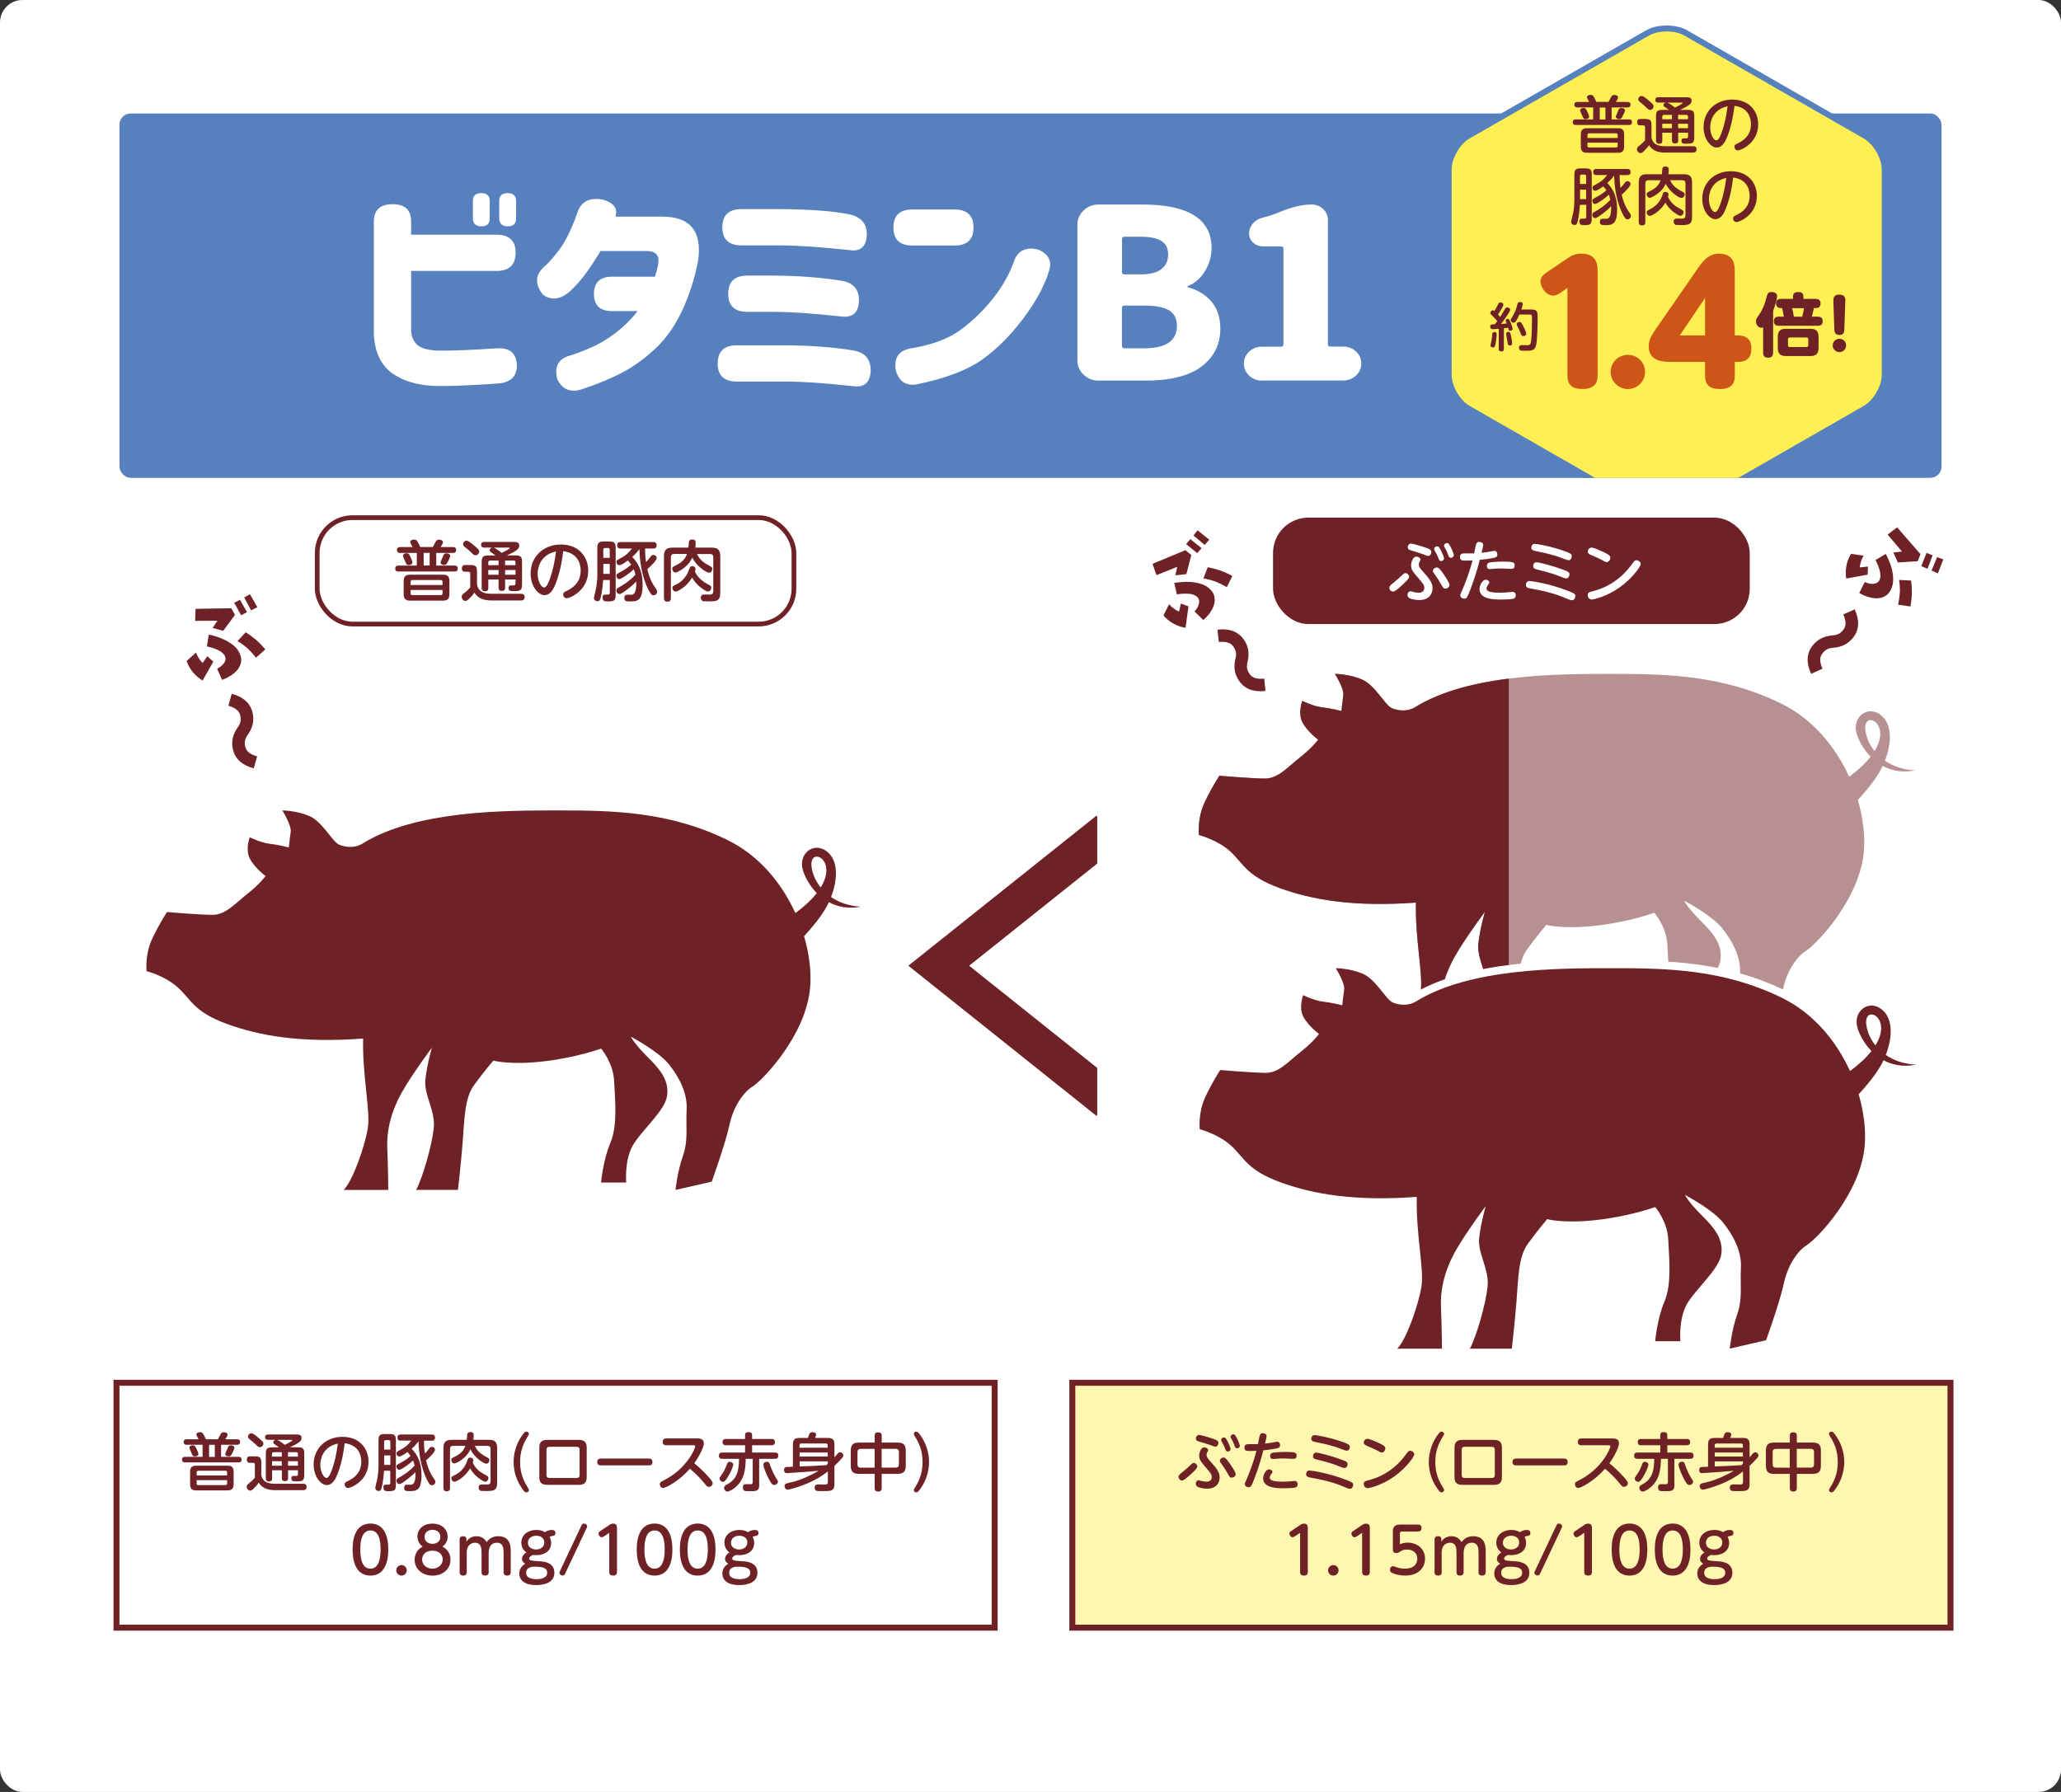
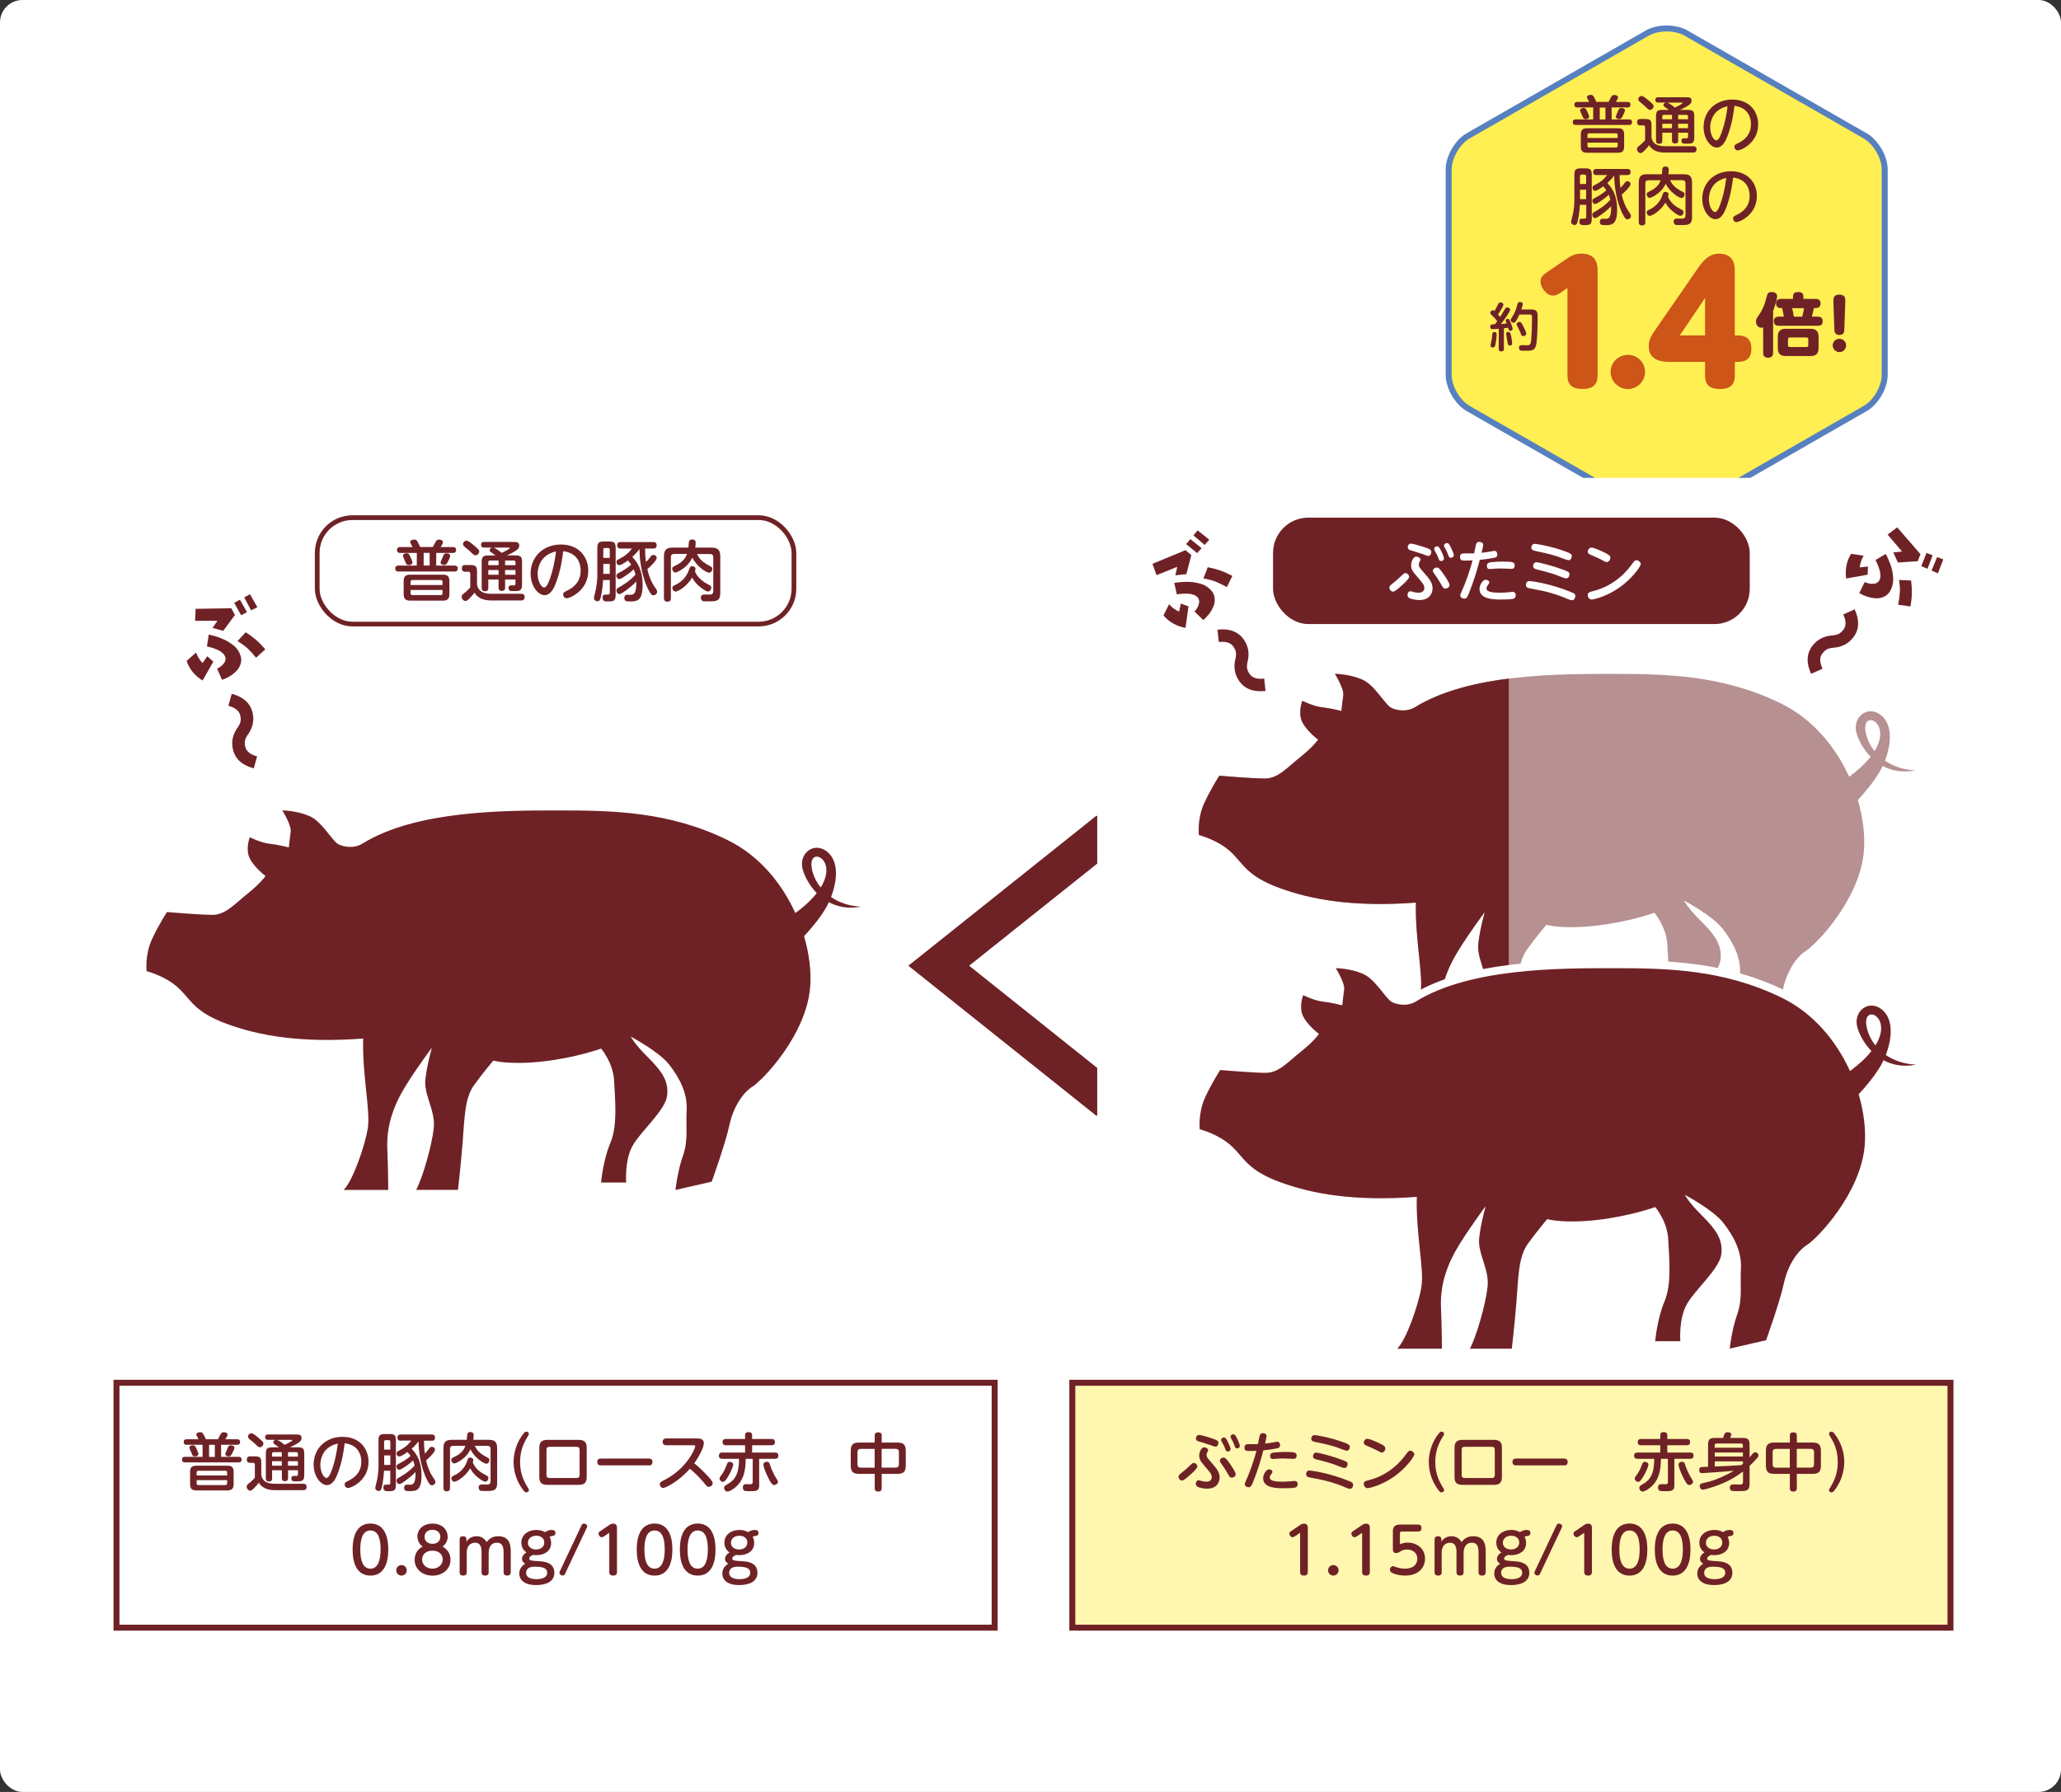
<svg xmlns="http://www.w3.org/2000/svg" id="_レイヤー_2" width="345" height="300" viewBox="0 0 345 300">
  <rect x="0" y="0" width="345" height="300" fill="#333333" stroke="none" />
  <defs>
    <style>.cls-1{stroke:#fff;stroke-linecap:round;stroke-linejoin:round;stroke-width:2.65px;}.cls-1,.cls-2,.cls-3{fill:none;}.cls-4{fill:#ffef53;}.cls-4,.cls-5,.cls-6,.cls-2,.cls-7,.cls-8,.cls-9,.cls-10{stroke-width:0px;}.cls-5{fill:#fff6b0;}.cls-6{fill:#b79092;}.cls-11{clip-path:url(#clippath-1);}.cls-7,.cls-12{fill:#fff;}.cls-8{fill:#5780bf;}.cls-13{clip-path:url(#clippath);}.cls-3{stroke:#5780bf;}.cls-3,.cls-12{stroke-miterlimit:10;}.cls-12{stroke:#6f2226;stroke-width:.79px;}.cls-9{fill:#6f2226;}.cls-10{fill:#cc5517;}</style>
    <clipPath id="clippath">
      <rect class="cls-2" x="235" width="88" height="80" />
    </clipPath>
    <clipPath id="clippath-1">
      <rect class="cls-2" x="197.53" y="112" width="55.03" height="59.43" />
    </clipPath>
  </defs>
  <g id="_レイヤー_3">
    <rect class="cls-7" width="345" height="300" rx="3.76" ry="3.76" />
-     <rect class="cls-8" x="20" y="19" width="305" height="61" rx="1.87" ry="1.87" />
    <g class="cls-13">
      <path class="cls-4" d="M282.25,5.54c-1.79-1.03-4.72-1.03-6.51,0l-29.99,17.21c-1.79,1.03-3.25,3.56-3.25,5.62v34.39c0,2.06,1.46,4.59,3.25,5.62l29.99,17.21c1.79,1.03,4.72,1.03,6.51,0l29.99-17.21c1.79-1.03,3.25-3.56,3.25-5.62V28.38c0-2.06-1.46-4.59-3.25-5.62l-29.99-17.21Z" />
      <path class="cls-3" d="M282.25,5.54c-1.79-1.03-4.72-1.03-6.51,0l-29.99,17.21c-1.79,1.03-3.25,3.56-3.25,5.62v34.39c0,2.06,1.46,4.59,3.25,5.62l29.99,17.21c1.79,1.03,4.72,1.03,6.51,0l29.99-17.21c1.79-1.03,3.25-3.56,3.25-5.62V28.38c0-2.06-1.46-4.59-3.25-5.62l-29.99-17.21Z" />
    </g>
    <path class="cls-7" d="M65.72,34.18c2.07,0,3.1.98,3.1,2.94v2.17h14.3c2.12,0,3.19,1.01,3.19,3.02s-1.06,3.05-3.19,3.05h-14.3v10.01c.05.98.39,1.76,1,2.34s1.76.91,3.45.99c2.4.03,5.72-.1,9.97-.39,2.04-.1,3.13.77,3.27,2.63.11,1.93-.87,3.02-2.94,3.25-4.71.33-8.31.48-10.78.43-3-.13-5.41-.86-7.23-2.2-1.82-1.34-2.82-3.49-2.98-6.46v-18.83c0-1.96,1.03-2.94,3.1-2.94h.04ZM79.16,33.64c0-.88.46-1.31,1.39-1.31s1.43.44,1.43,1.31v2.94c0,.88-.46,1.31-1.39,1.31s-1.43-.44-1.43-1.31v-2.94ZM83.57,33.64c0-.88.46-1.31,1.39-1.31s1.43.44,1.43,1.31v2.94c0,.88-.46,1.31-1.39,1.31s-1.43-.44-1.43-1.31v-2.94Z" />
    <path class="cls-7" d="M102.99,36.27h7.72c4.85-.05,6.89,2.45,6.13,7.5-.57,2.91-1.46,5.65-2.65,8.22-1.2,2.57-2.68,4.67-4.43,6.32-1.76,1.65-3.57,2.98-5.45,3.98-1.88,1.01-4.13,1.95-6.74,2.82-1.93.7-3.35.18-4.25-1.55-.57-1.98.01-3.3,1.76-3.94.82-.21,2.1-.68,3.84-1.43,1.74-.75,3.44-1.83,5.11-3.25,1.01-.88,1.91-1.83,2.7-2.86h-4.29c-2.02,0-3.02-.95-3.02-2.86s1.01-2.9,3.02-2.9h7.19c.25-.72.44-1.47.57-2.24.19-1.34-.44-2.02-1.88-2.05h-7.8c-1.8,3.04-3.49,5.27-5.06,6.69-1.61,1.44-3.13,1.65-4.57.62-1.33-1.7-1.32-3.21.04-4.52.76-.64,1.66-1.65,2.7-3.02,1.03-1.37,2.03-3.39,2.98-6.07.57-1.93,1.99-2.71,4.25-2.32,1.88.52,2.6,1.47,2.16,2.86Z" />
    <path class="cls-7" d="M142.77,58.66c1.99.31,2.98,1.43,2.98,3.36-.08,2.04-1.08,2.91-2.98,2.63-4.77-.52-8.45-.77-11.07-.77h-8.37c-2.12,0-3.19-1.01-3.19-3.02s1.06-3.05,3.19-3.05h8.37c4.33.05,8.02.34,11.07.85ZM142.04,35.85c2.01.41,3.04,1.51,3.06,3.29-.03,2.17-1.05,3.07-3.06,2.71-4.77-.49-8.47-.75-11.11-.77h-6.82c-2.12,0-3.19-1.01-3.19-3.02s1.06-3.05,3.19-3.05h6.82c4.87.05,8.58.34,11.11.85ZM140.77,46.98c2.01.31,3.02,1.41,3.02,3.29-.03,2.06-1.04,2.96-3.02,2.71-4.77-.52-8.47-.77-11.11-.77h-4.57c-2.12,0-3.19-1.01-3.19-3.02s1.06-3.05,3.19-3.05h4.57c4,.03,7.71.31,11.11.85Z" />
-     <path class="cls-7" d="M152.74,35.07h7.03c2.12,0,3.19,1.01,3.19,3.02s-1.06,3.02-3.19,3.02h-7.03c-2.12,0-3.19-1.01-3.19-3.02s1.06-3.02,3.19-3.02ZM175.57,45.47c-.74,2.4-2.16,5.01-4.27,7.83-2.11,2.82-4.4,5.12-6.86,6.88-2.46,1.77-6.11,3.15-10.93,4.16-1.88.33-3.08-.49-3.59-2.47-.27-2.04.6-3.22,2.61-3.56,3.51-.57,6.29-1.61,8.33-3.13,2.04-1.52,3.86-3.29,5.45-5.32,1.59-2.02,2.77-4.16,3.53-6.4.68-1.57,1.99-2.14,3.92-1.7,1.82.8,2.42,2.04,1.8,3.71Z" />
    <path class="cls-7" d="M183.9,63.72c-.98,0-1.82-.33-2.51-.99s-1.04-1.45-1.04-2.38v-22.74c0-.93.35-1.72,1.04-2.38.69-.66,1.53-.99,2.51-.99h7.31c7.73,0,11.6,2.44,11.6,7.31,0,1.34-.37,2.62-1.1,3.83-.74,1.21-1.69,2.05-2.86,2.51-.05,0-.08.03-.08.1s.03.1.08.1c1.63.44,2.95,1.24,3.94,2.4.99,1.16,1.49,2.67,1.49,4.52s-.55,3.57-1.65,4.91c-1.1,1.34-2.55,2.31-4.35,2.9-1.8.59-3.85.89-6.17.89h-8.21ZM187.82,45.55c0,.26.14.39.41.39h2.7c1.55,0,2.71-.29,3.47-.87.76-.58,1.14-1.4,1.14-2.46s-.37-1.78-1.12-2.26c-.75-.48-1.91-.72-3.49-.72h-2.7c-.27,0-.41.13-.41.39v5.53ZM187.82,57.92c0,.26.14.39.41.39h3.31c3.65,0,5.47-1.26,5.47-3.79,0-1.19-.44-2.04-1.33-2.57-.89-.53-2.27-.79-4.15-.79h-3.31c-.27,0-.41.13-.41.39v6.38Z" />
    <path class="cls-7" d="M211.24,63.72c-.84,0-1.56-.28-2.14-.83-.59-.55-.88-1.22-.88-2.01s.29-1.46.88-2.01c.59-.55,1.3-.83,2.14-.83h3.19c.27,0,.41-.13.41-.39v-16.01c0-.26-.14-.39-.41-.39h-3.02c-.65,0-1.2-.21-1.65-.64s-.67-.93-.67-1.53.21-1.17.63-1.66c.42-.49.96-.81,1.61-.97,1.12-.28,2.12-.62,3.02-1.01,1.96-.8,3.69-1.2,5.19-1.2.76,0,1.41.25,1.94.75s.8,1.12.8,1.84v20.8c0,.26.14.39.41.39h2.16c.84,0,1.56.28,2.14.83.59.55.88,1.22.88,2.01s-.29,1.46-.88,2.01c-.59.55-1.3.83-2.14.83h-13.6Z" />
    <path class="cls-6" d="M320.58,128.97c-2.05-.1-3.74-.72-5.05-1.62,1.09-2.81,1.35-6.15-.8-7.72-2.17-1.57-4.69.45-3.96,3.1.29,1.05,1.06,2.63,2.36,3.96-.88,1.12-2.09,2.26-3.59,3.35-2.28-5-6.08-9.66-11.4-12.26-9.82-4.81-19.33-4.96-28.37-4.96s-23.91,0-32.9,5.58c-1.25.77-2.81.62-3.9.15-1.09-.46-2.81-3.88-4.99-4.8-2.18-.93-4.52-.93-4.52-.93,0,0,1.56,2.48,1.4,3.57-.16,1.08-.31,2.64-.31,2.64,0,0-1.87-.47-3.28-.62-1.4-.15-3.27-1.08-3.27-1.08,0,0-.78,2.01,0,3.56.78,1.55,2.65,2.94,2.65,2.94,0,0-.85,1.24-3,2.94-2.15,1.71-3.71,3.57-5.89,3.57s-7.64-.47-7.64-.47c0,0-1.25,1.86-2.49,4.5-1.25,2.64-.94,5.42-.94,5.42,0,0,3.12.78,5.3,2.79,2.18,2.02,2.65,4.03,8.11,6.05,5.46,2.01,12.47,3.25,22.92,2.48-.16,6.2,1.25,12.09.78,15.03-.47,2.95-2.49,8.84-4.05,10.38h7.48s0-3.1-.16-6.97c-.15-3.87,1.09-7.29,3.12-10.54,2.03-3.25,4.37-6.35,4.37-6.35,0,0-.78,2.63-1.09,5.27-.31,2.63,1.72,5.27,1.4,8.21-.31,2.95-1.87,8.37-2.96,10.38h7.02s.47-4.03.78-7.9c.31-3.87.31-7.44,1.87-9.61,1.56-2.17,3.27-4.18,3.27-4.18,0,0,2.65.78,8.26.15,5.61-.62,9.82-2.17,9.82-2.17,0,0,2.03,2.32,2.18,5.42.15,3.1.62,7.44-.62,10.38-1.25,2.94-1.56,6.66-1.56,6.66h4.21s-.31-3.72,1.09-6.2c1.4-2.48,5.46-5.89,5.77-8.37.31-2.48-.94-4.18-3.28-6.51-2.34-2.32-2.8-3.41-2.8-3.41,0,0,4.68,2.48,6.39,4.65,1.72,2.17,3.12,4.8,2.97,7.59-.16,2.79.31,5.11-.62,7.75-.94,2.64-1.25,5.74-1.25,5.74l6.08-1.4s2.34-6.51,2.96-9.45c.62-2.94,2.18-5.43,3.9-6.51,1.72-1.08,9.04-8.68,9.66-16.73.2-2.57-.15-5.52-1.02-8.49,1.14-1.23,2.84-3.22,3.83-5.04.11-.21.22-.43.33-.66,1.44.78,3.23,1.17,5.42.75M312.27,122.42c-.43-2.79,2.28-2.18,2.46.16.08.99-.26,2.07-.94,3.17-.83-1.03-1.34-2.2-1.51-3.33" />
    <g class="cls-11">
      <path class="cls-9" d="M320.58,128.97c-2.05-.1-3.74-.72-5.05-1.62,1.09-2.81,1.35-6.15-.8-7.72-2.17-1.57-4.69.45-3.96,3.1.29,1.05,1.06,2.63,2.36,3.96-.88,1.12-2.09,2.26-3.59,3.35-2.28-5-6.08-9.66-11.4-12.26-9.82-4.81-19.33-4.96-28.37-4.96s-23.91,0-32.9,5.58c-1.25.77-2.81.62-3.9.15-1.09-.46-2.81-3.88-4.99-4.8-2.18-.93-4.52-.93-4.52-.93,0,0,1.56,2.48,1.4,3.57-.16,1.08-.31,2.64-.31,2.64,0,0-1.87-.47-3.28-.62-1.4-.15-3.27-1.08-3.27-1.08,0,0-.78,2.01,0,3.56.78,1.55,2.65,2.94,2.65,2.94,0,0-.85,1.24-3,2.94-2.15,1.71-3.71,3.57-5.89,3.57s-7.64-.47-7.64-.47c0,0-1.25,1.86-2.49,4.5-1.25,2.64-.94,5.42-.94,5.42,0,0,3.12.78,5.3,2.79,2.18,2.02,2.65,4.03,8.11,6.05,5.46,2.01,12.47,3.25,22.92,2.48-.16,6.2,1.25,12.09.78,15.03-.47,2.95-2.49,8.84-4.05,10.38h7.48s0-3.1-.16-6.97c-.15-3.87,1.09-7.29,3.12-10.54,2.03-3.25,4.37-6.35,4.37-6.35,0,0-.78,2.63-1.09,5.27-.31,2.63,1.72,5.27,1.4,8.21-.31,2.95-1.87,8.37-2.96,10.38h7.02s.47-4.03.78-7.9c.31-3.87.31-7.44,1.87-9.61,1.56-2.17,3.27-4.18,3.27-4.18,0,0,2.65.78,8.26.15,5.61-.62,9.82-2.17,9.82-2.17,0,0,2.03,2.32,2.18,5.42.15,3.1.62,7.44-.62,10.38-1.25,2.94-1.56,6.66-1.56,6.66h4.21s-.31-3.72,1.09-6.2c1.4-2.48,5.46-5.89,5.77-8.37.31-2.48-.94-4.18-3.28-6.51-2.34-2.32-2.8-3.41-2.8-3.41,0,0,4.68,2.48,6.39,4.65,1.72,2.17,3.12,4.8,2.97,7.59-.16,2.79.31,5.11-.62,7.75-.94,2.64-1.25,5.74-1.25,5.74l6.08-1.4s2.34-6.51,2.96-9.45c.62-2.94,2.18-5.43,3.9-6.51,1.72-1.08,9.04-8.68,9.66-16.73.2-2.57-.15-5.52-1.02-8.49,1.14-1.23,2.84-3.22,3.83-5.04.11-.21.22-.43.33-.66,1.44.78,3.23,1.17,5.42.75M312.27,122.42c-.43-2.79,2.28-2.18,2.46.16.08.99-.26,2.07-.94,3.17-.83-1.03-1.34-2.2-1.51-3.33" />
    </g>
    <path class="cls-9" d="M144.15,151.8c-2.04-.1-3.73-.72-5.04-1.62,1.09-2.8,1.35-6.14-.79-7.7-2.16-1.57-4.68.45-3.95,3.09.29,1.05,1.06,2.62,2.35,3.95-.88,1.12-2.08,2.25-3.58,3.34-2.27-4.99-6.06-9.64-11.37-12.23-9.8-4.8-19.29-4.95-28.31-4.95s-23.86,0-32.82,5.57c-1.24.77-2.8.62-3.89.15-1.09-.46-2.8-3.87-4.98-4.79-2.18-.93-4.51-.93-4.51-.93,0,0,1.55,2.48,1.4,3.56-.16,1.08-.31,2.63-.31,2.63,0,0-1.87-.47-3.27-.62-1.4-.15-3.27-1.08-3.27-1.08,0,0-.78,2.01,0,3.55.78,1.55,2.64,2.94,2.64,2.94,0,0-.85,1.24-2.99,2.94-2.14,1.7-3.7,3.56-5.88,3.56s-7.62-.47-7.62-.47c0,0-1.25,1.85-2.49,4.49-1.25,2.63-.93,5.41-.93,5.41,0,0,3.11.77,5.29,2.78,2.18,2.01,2.64,4.02,8.09,6.03,5.45,2.01,12.45,3.25,22.87,2.47-.16,6.18,1.24,12.06.78,14.99-.47,2.94-2.49,8.82-4.05,10.36h7.47s0-3.09-.16-6.96c-.15-3.86,1.09-7.27,3.11-10.52,2.02-3.25,4.36-6.34,4.36-6.34,0,0-.78,2.63-1.09,5.26-.31,2.63,1.71,5.26,1.4,8.19-.31,2.94-1.87,8.35-2.95,10.36h7s.47-4.02.78-7.89c.31-3.87.31-7.42,1.87-9.59,1.56-2.17,3.27-4.17,3.27-4.17,0,0,2.65.77,8.24.15,5.6-.62,9.8-2.16,9.8-2.16,0,0,2.02,2.32,2.18,5.41.15,3.09.62,7.42-.62,10.36-1.25,2.93-1.56,6.65-1.56,6.65h4.2s-.31-3.71,1.09-6.18c1.4-2.47,5.45-5.87,5.76-8.35.31-2.47-.93-4.17-3.27-6.49-2.33-2.32-2.8-3.4-2.8-3.4,0,0,4.67,2.48,6.38,4.64,1.71,2.16,3.11,4.79,2.96,7.58-.16,2.79.31,5.1-.62,7.73-.93,2.63-1.25,5.72-1.25,5.72l6.07-1.39s2.33-6.49,2.95-9.43c.62-2.94,2.18-5.41,3.89-6.5,1.71-1.08,9.02-8.66,9.64-16.69.2-2.56-.15-5.5-1.02-8.48,1.14-1.23,2.84-3.21,3.82-5.03.11-.21.22-.43.33-.66,1.44.77,3.23,1.17,5.41.75M135.87,145.26c-.43-2.78,2.27-2.17,2.45.16.08.99-.26,2.06-.94,3.16-.82-1.03-1.34-2.19-1.51-3.32" />
    <path class="cls-1" d="M320.72,178.24c-2.05-.1-3.74-.72-5.05-1.62,1.09-2.81,1.35-6.15-.8-7.72-2.17-1.57-4.69.45-3.96,3.1.29,1.05,1.06,2.63,2.36,3.96-.88,1.12-2.09,2.26-3.59,3.35-2.28-5-6.08-9.66-11.4-12.26-9.82-4.81-19.33-4.96-28.37-4.96s-23.91,0-32.9,5.58c-1.25.77-2.81.62-3.9.15-1.09-.46-2.81-3.88-4.99-4.8-2.18-.93-4.52-.93-4.52-.93,0,0,1.56,2.48,1.4,3.57-.16,1.08-.31,2.64-.31,2.64,0,0-1.87-.47-3.28-.62-1.4-.15-3.27-1.08-3.27-1.08,0,0-.78,2.01,0,3.56.78,1.55,2.65,2.94,2.65,2.94,0,0-.85,1.24-3,2.94-2.15,1.71-3.71,3.57-5.89,3.57s-7.64-.47-7.64-.47c0,0-1.25,1.86-2.49,4.5-1.25,2.64-.94,5.42-.94,5.42,0,0,3.12.78,5.3,2.79,2.18,2.02,2.65,4.03,8.11,6.05,5.46,2.01,12.47,3.25,22.92,2.48-.16,6.2,1.25,12.09.78,15.03-.47,2.95-2.49,8.84-4.05,10.38h7.48s0-3.1-.16-6.97c-.15-3.87,1.09-7.29,3.12-10.54,2.03-3.25,4.37-6.35,4.37-6.35,0,0-.78,2.63-1.09,5.27-.31,2.63,1.72,5.27,1.4,8.21-.31,2.95-1.87,8.37-2.96,10.38h7.02s.47-4.03.78-7.9c.31-3.87.31-7.44,1.87-9.61,1.56-2.17,3.27-4.18,3.27-4.18,0,0,2.65.78,8.26.15,5.61-.62,9.82-2.17,9.82-2.17,0,0,2.03,2.32,2.18,5.42.15,3.1.62,7.44-.62,10.38-1.25,2.94-1.56,6.66-1.56,6.66h4.21s-.31-3.72,1.09-6.2c1.4-2.48,5.46-5.89,5.77-8.37.31-2.48-.94-4.18-3.28-6.51-2.34-2.32-2.8-3.41-2.8-3.41,0,0,4.68,2.48,6.39,4.65,1.72,2.17,3.12,4.8,2.97,7.59-.16,2.79.31,5.11-.62,7.75-.94,2.64-1.25,5.74-1.25,5.74l6.08-1.4s2.34-6.51,2.96-9.45c.62-2.94,2.18-5.43,3.9-6.51,1.72-1.08,9.04-8.68,9.66-16.73.2-2.57-.15-5.52-1.02-8.49,1.14-1.23,2.84-3.22,3.83-5.04.11-.21.22-.43.33-.66,1.44.78,3.23,1.17,5.42.75M312.42,171.69c-.43-2.79,2.28-2.18,2.46.16.08.99-.26,2.07-.94,3.17-.83-1.03-1.34-2.2-1.51-3.33" />
    <path class="cls-9" d="M320.72,178.24c-2.05-.1-3.74-.72-5.05-1.62,1.09-2.81,1.35-6.15-.8-7.72-2.17-1.57-4.69.45-3.96,3.1.29,1.05,1.06,2.63,2.36,3.96-.88,1.12-2.09,2.26-3.59,3.35-2.28-5-6.08-9.66-11.4-12.26-9.82-4.81-19.33-4.96-28.37-4.96s-23.91,0-32.9,5.58c-1.25.77-2.81.62-3.9.15-1.09-.46-2.81-3.88-4.99-4.8-2.18-.93-4.52-.93-4.52-.93,0,0,1.56,2.48,1.4,3.57-.16,1.08-.31,2.64-.31,2.64,0,0-1.87-.47-3.28-.62-1.4-.15-3.27-1.08-3.27-1.08,0,0-.78,2.01,0,3.56.78,1.55,2.65,2.94,2.65,2.94,0,0-.85,1.24-3,2.94-2.15,1.71-3.71,3.57-5.89,3.57s-7.64-.47-7.64-.47c0,0-1.25,1.86-2.49,4.5-1.25,2.64-.94,5.42-.94,5.42,0,0,3.12.78,5.3,2.79,2.18,2.02,2.65,4.03,8.11,6.05,5.46,2.01,12.47,3.25,22.92,2.48-.16,6.2,1.25,12.09.78,15.03-.47,2.95-2.49,8.84-4.05,10.38h7.48s0-3.1-.16-6.97c-.15-3.87,1.09-7.29,3.12-10.54,2.03-3.25,4.37-6.35,4.37-6.35,0,0-.78,2.63-1.09,5.27-.31,2.63,1.72,5.27,1.4,8.21-.31,2.95-1.87,8.37-2.96,10.38h7.02s.47-4.03.78-7.9c.31-3.87.31-7.44,1.87-9.61,1.56-2.17,3.27-4.18,3.27-4.18,0,0,2.65.78,8.26.15,5.61-.62,9.82-2.17,9.82-2.17,0,0,2.03,2.32,2.18,5.42.15,3.1.62,7.44-.62,10.38-1.25,2.94-1.56,6.66-1.56,6.66h4.21s-.31-3.72,1.09-6.2c1.4-2.48,5.46-5.89,5.77-8.37.31-2.48-.94-4.18-3.28-6.51-2.34-2.32-2.8-3.41-2.8-3.41,0,0,4.68,2.48,6.39,4.65,1.72,2.17,3.12,4.8,2.97,7.59-.16,2.79.31,5.11-.62,7.75-.94,2.64-1.25,5.74-1.25,5.74l6.08-1.4s2.34-6.51,2.96-9.45c.62-2.94,2.18-5.43,3.9-6.51,1.72-1.08,9.04-8.68,9.66-16.73.2-2.57-.15-5.52-1.02-8.49,1.14-1.23,2.84-3.22,3.83-5.04.11-.21.22-.43.33-.66,1.44.78,3.23,1.17,5.42.75M312.42,171.69c-.43-2.79,2.28-2.18,2.46.16.08.99-.26,2.07-.94,3.17-.83-1.03-1.34-2.2-1.51-3.33" />
    <polygon class="cls-9" points="183.67 178.79 162.23 161.68 183.67 144.58 183.67 136.7 183.56 136.54 152.05 161.68 183.56 186.83 183.67 186.67 183.67 178.79" />
    <rect class="cls-12" x="53.1" y="86.66" width="79.8" height="17.82" rx="5.91" ry="5.91" />
    <path class="cls-9" d="M72.46,91.58c.11-.22.47-.92.57-1.05.12-.14.3-.19.47-.19.11,0,.28.02.42.1.19.09.23.22.23.37,0,.16-.27.59-.39.78h2.07c.13,0,.52,0,.52.48s-.39.5-.52.5h-2.81v2.12h3.08c.12,0,.52,0,.52.49s-.36.5-.52.5h-9.42c-.12,0-.52,0-.52-.49s.38-.5.52-.5h3.09v-2.12h-2.79c-.11,0-.53,0-.53-.49s.4-.49.53-.49h2.07c-.04-.09-.08-.19-.19-.38-.07-.12-.19-.35-.19-.48,0-.27.37-.4.66-.4.21,0,.39.08.5.25.19.29.46.85.5,1h2.12ZM68.62,93.07c.12.25.42.89.42,1.09,0,.41-.5.44-.6.44-.38,0-.46-.21-.56-.47-.07-.18-.43-.93-.43-1.1,0-.3.41-.41.57-.41.37,0,.46.14.6.44ZM75.23,99.44c0,.85-.36,1.12-1.11,1.12h-5.42c-.79,0-1.13-.29-1.13-1.12v-2.12c0-.82.32-1.11,1.13-1.11h5.42c.76,0,1.11.25,1.11,1.11v2.12ZM74.08,97.94v-.52c0-.21-.1-.31-.3-.31h-4.75c-.25,0-.3.16-.3.31v.52h5.35ZM74.08,98.77h-5.35v.55c0,.18.06.31.3.31h4.75c.21,0,.3-.11.3-.31v-.55ZM71.92,92.56h-1v2.12h1v-2.12ZM75.37,93.05c0,.24-.33.88-.48,1.15-.12.21-.23.39-.57.39-.22,0-.57-.13-.57-.41,0-.11.02-.16.22-.6.04-.1.21-.53.26-.62.09-.18.18-.32.53-.32.2,0,.6.11.6.41Z" />
    <path class="cls-9" d="M82.28,100.53c-1.48,0-2.39-.49-2.86-1.32-.19.29-.32.47-.72.86-.41.42-.56.54-.78.54-.37,0-.64-.38-.64-.69,0-.28.17-.43.45-.64.35-.25.8-.71.99-.94v-2.27c0-.09,0-.35-.31-.35h-.55c-.39,0-.55-.22-.55-.53,0-.42.17-.6.58-.6h.81c.95,0,1.15.24,1.15,1.14v2.08c.08.45.26,1.6,2.4,1.6h5.01c.26,0,.57.1.57.53,0,.09,0,.59-.58.59h-4.96ZM78.1,90.52c.35,0,1.03.61,1.4.93.16.14.55.47.65.64.06.09.07.17.07.24,0,.33-.3.64-.59.64-.26,0-.41-.13-.67-.4-.23-.23-.72-.66-.96-.84-.28-.22-.49-.38-.49-.62,0-.33.3-.6.59-.6ZM82.94,92.99c-.32-.24-.61-.45-.72-.52-.12-.08-.26-.18-.26-.39,0-.01.01-.28.4-.4h-1.33c-.21,0-.5-.06-.5-.48,0-.47.39-.47.51-.47h4.99c.3,0,.89,0,.89.57,0,.52-.21.83-2.05,1.68h1.37c.93,0,1.15.23,1.15,1.12v3.73c0,1.11-.4,1.13-1.4,1.13-.52,0-.86,0-.86-.53,0-.14.03-.37.28-.42.08-.02.47,0,.56,0,.11,0,.32,0,.32-.33v-.66h-1.74v1.37c0,.42-.21.53-.57.53-.5,0-.52-.34-.52-.53v-1.37h-1.72v1.43c0,.4-.21.54-.55.54-.56,0-.56-.44-.56-.56v-4.32c0-.94.28-1.12,1.18-1.12h1.11ZM83.46,94.62v-.78h-1.42c-.25,0-.3.14-.3.31v.47h1.72ZM83.46,95.43h-1.72v.79h1.72v-.79ZM82.65,91.68c.32.11.94.57,1.34.88.25-.11,1.34-.65,1.34-.8,0-.08-.09-.08-.16-.08h-2.52ZM84.55,94.62h1.74v-.47c0-.2-.09-.31-.31-.31h-1.43v.78ZM86.29,95.43h-1.74v.79h1.74v-.79Z" />
    <path class="cls-9" d="M93,97.75c-.27.67-.8,1.89-1.86,1.89-1,0-2.32-1.44-2.32-3.63,0-2.67,2.01-4.85,5.07-4.85s4.58,2.13,4.58,4.38c0,3.36-3.1,4.62-3.59,4.62-.39,0-.61-.33-.61-.64,0-.29.09-.35.69-.65,1.16-.57,2.24-1.53,2.24-3.34,0-.47-.04-2.89-2.92-3.25-.11.91-.4,3.26-1.28,5.47ZM90,96.06c0,1.25.6,2.3,1.09,2.3.43,0,.78-.94,1.03-1.67.41-1.19.74-2.6.96-4.37-2.85.61-3.08,3.05-3.08,3.73Z" />
    <path class="cls-9" d="M100.96,97.1c-.1,1.68-.36,2.76-.42,3-.09.31-.18.56-.51.56-.23,0-.61-.16-.61-.55,0-.16.27-1.16.31-1.38.21-1.02.26-1.99.26-2.45v-4.49c0-.91.22-1.14,1.15-1.14h.77c.94,0,1.15.23,1.15,1.14v7.75c0,1.1-.33,1.15-1.36,1.15-.37,0-.83,0-.83-.64,0-.5.26-.5.54-.5.17,0,.46,0,.51-.02.13-.07.16-.2.16-.35v-2.07h-1.1ZM102.07,93.4v-1.35c0-.19-.09-.31-.31-.31h-.47c-.21,0-.3.12-.3.31v1.35h1.08ZM100.99,94.41v1.67h1.08v-1.67h-1.08ZM103.89,91.83c-.16,0-.58,0-.58-.53,0-.5.33-.55.58-.55h5.45c.16,0,.58,0,.58.54s-.38.54-.58.54h-1.36c.01.75.04,1.51.16,2.26.39-.39.42-.44.78-.91.08-.11.21-.28.47-.28.28,0,.54.23.54.51,0,.41-.99,1.4-1.57,1.87.42,1.86,1.1,2.8,1.44,3.29.11.17.2.3.2.5,0,.34-.31.59-.6.59s-.41-.11-.79-.8c-.59-1.07-1.05-2.63-1.25-3.76-.25-1.36-.27-1.88-.32-3.18-.38.53-.77.93-1.2,1.32.84.89,1.73,2.13,1.73,4.69s-.85,2.76-2,2.76c-.7,0-1.06,0-1.06-.59,0-.43.28-.54.49-.54.1,0,.51.02.59.02.2,0,.45-.04.65-.34.15-.23.31-.84.27-1.89-.42.45-.86.86-1.79,1.54-.71.51-.86.56-1.04.56-.31,0-.5-.32-.5-.59,0-.29.2-.4.38-.5.67-.38,1.76-1.01,2.81-2.15-.11-.5-.22-.76-.28-.9-.15.13-.5.48-1.05.86-.32.23-1.1.78-1.37.78-.38,0-.49-.4-.49-.55,0-.29.07-.32.9-.76.33-.18,1.01-.6,1.58-1.11-.2-.29-.36-.49-.55-.7-.32.24-1.1.79-1.44.79-.37,0-.48-.35-.48-.53,0-.27.16-.35.31-.43,1.16-.59,1.67-1.02,2.29-1.83h-1.88Z" />
    <path class="cls-9" d="M116.67,92.75c.4.76.75,1.29,2.25,2.06.14.08.32.18.32.43,0,.23-.18.64-.56.64-.45,0-2.14-1.11-2.78-2.53-.16.31-.5,1.02-1.38,1.71-.43.34-1.18.79-1.46.79-.3,0-.53-.33-.53-.62s.1-.32.82-.69c.51-.26,1.32-.8,1.65-1.8h-2.15c-.35,0-.55.16-.55.54v6.86c0,.23-.03.59-.59.59s-.57-.42-.57-.59v-7c0-1.14.48-1.46,1.46-1.46h2.63c.01-.13.07-.8.09-.94.02-.13.07-.42.56-.42.57,0,.57.4.57.53,0,.27-.03.58-.07.83h2.72c1.01,0,1.47.34,1.47,1.46v6.13c0,1.41-.72,1.41-2.02,1.41-.15,0-.7-.01-.81-.02-.21-.03-.43-.24-.43-.6,0-.5.42-.52.52-.53.15-.01.85.01,1,.01.41,0,.57-.19.57-.61v-5.64c0-.39-.2-.54-.55-.54h-2.2ZM117.87,97.46c.16.11.95.51,1.08.63.1.09.12.22.12.31,0,.27-.21.63-.58.63-.29,0-.94-.48-1.25-.72-.86-.68-1.17-1.24-1.37-1.62-1.03,1.68-2.5,2.35-2.75,2.35-.37,0-.57-.35-.57-.6,0-.29.13-.34.7-.62.48-.23,1.58-.96,2.05-2.35.19-.54.23-.68.56-.68.23,0,.56.11.56.45,0,.13-.04.25-.09.43.21.49.59,1.13,1.54,1.77Z" />
    <rect class="cls-9" x="213.1" y="86.66" width="79.8" height="17.82" rx="5.91" ry="5.91" />
    <path class="cls-7" d="M232.58,98.37c0-.27.09-.33.87-.96.61-.5.84-.72,1.38-1.24.13-.12.27-.22.43-.22.32,0,.62.33.62.63,0,.32-.71.96-1.25,1.45-.52.48-1.14,1.02-1.45,1.02s-.61-.33-.61-.68ZM236.1,98.99c.11,0,.26.04.47.11.23.08.62.13.91.13.71,0,.94-.43.94-.76,0-.54-.13-.69-1.47-2.25-.41-.49-.74-.88-.74-1.6,0-.49.3-1.43.87-1.43.35,0,.7.24.7.49,0,.09-.03.18-.18.42-.04.08-.1.22-.1.39,0,.4.13.56.83,1.35,1.01,1.15,1.47,1.75,1.47,2.65,0,.71-.38,1.97-2.23,1.97-.62,0-1.4-.18-1.68-.34-.25-.14-.28-.42-.28-.55,0-.31.21-.58.49-.58ZM236.2,91.01c.2,0,1.27.27,2.56.71.59.21.83.34.83.7,0,.24-.14.65-.52.65-.12,0-.22-.03-.87-.29-.33-.13-2-.62-2.18-.69-.32-.11-.37-.3-.37-.51,0-.18.14-.58.56-.58ZM241.06,97.54c-.29-.53-.69-1.1-1.06-1.62-.07-.09-.14-.22-.14-.35,0-.33.35-.56.64-.56s.42.13.94.82c.37.51,1.2,1.73,1.2,2.09,0,.34-.32.62-.69.62-.31,0-.36-.07-.88-1ZM241.72,93.48c0,.25-.21.45-.46.45-.3,0-.37-.16-.5-.52-.18-.49-.39-.86-.58-1.19-.04-.08-.11-.21-.11-.32,0-.18.17-.43.49-.43.07,0,.11,0,.16.02.33.14,1,1.74,1,1.98ZM243.36,92.92c0,.25-.21.47-.46.47-.3,0-.38-.16-.5-.52-.18-.52-.36-.86-.58-1.24-.03-.07-.1-.2-.1-.28,0-.18.17-.43.49-.43.07,0,.11,0,.17.02.32.14.98,1.75.98,1.98Z" />
    <path class="cls-7" d="M246.19,98.54c-.57,1.5-.67,1.68-1.09,1.68-.22,0-.66-.14-.66-.55,0-.13.03-.2.42-1.09.36-.82,1.13-2.76,1.63-4.76-.6.03-1.09.03-1.2.03-.59,0-.89-.04-.89-.6,0-.41.21-.6.62-.6.33,0,1.46,0,1.74-.01.06-.25.25-1.3.36-1.61.04-.12.17-.31.49-.31.35,0,.67.18.67.49,0,.19-.2,1.04-.27,1.34.64-.07,1.19-.16,1.63-.24.07-.01.38-.09.48-.09.41,0,.53.34.53.62,0,.41-.3.49-.5.53-.43.1-1.58.29-2.44.35-.55,2.14-1.1,3.71-1.52,4.81ZM248.7,97.06c.3,0,.6.2.6.44,0,.12-.09.27-.27.5-.11.14-.2.33-.2.52,0,.58,1,.71,2.23.71.49,0,1.13-.04,1.46-.08.1-.01.58-.07.68-.07.22,0,.53.13.53.58,0,.24-.11.5-.4.58-.35.1-1.29.13-1.98.13-1.2,0-3.69,0-3.69-1.76,0-.58.48-1.55,1.04-1.55ZM249.52,94.13c.33-.04,1.18-.11,2.06-.11,1.75,0,1.97.13,1.97.64,0,.4-.18.58-.59.58-.04,0-.51-.02-.61-.03-.45-.02-.81-.04-1.1-.04-.46,0-.96.02-1.39.07-.32.03-.36.03-.45.03-.18,0-.51,0-.51-.53,0-.4.21-.54.62-.6Z" />
    <path class="cls-7" d="M256.01,97.27c.28,0,3.46.41,6.87,1.81.61.25.82.33.82.72,0,.27-.18.69-.55.69-.23,0-.42-.08-.76-.22-2.5-1.09-4.49-1.43-6.12-1.73-.46-.08-.84-.17-.84-.63,0-.09.03-.63.57-.63ZM256.92,91.05c.29,0,2.27.33,4.22.96,1.97.63,1.97.81,1.97,1.11,0,.21-.12.67-.52.67-.31,0-1.62-.54-1.88-.63-1.5-.48-2.7-.71-3.57-.89-.43-.09-.8-.16-.8-.6,0-.09.03-.62.58-.62ZM261.49,95.31c1,.37,1.23.45,1.23.84,0,.25-.15.68-.54.68-.23,0-.43-.08-1.21-.39-.41-.17-1.53-.59-3.58-1.07-.41-.1-.75-.18-.75-.61,0-.25.16-.63.58-.63.29,0,2.35.48,4.27,1.19Z" />
    <path class="cls-7" d="M274.65,94.43c0,.41-1.45,2.46-3.62,3.97-2.13,1.48-4.24,1.97-4.57,1.97-.43,0-.68-.37-.68-.73,0-.44.25-.51.93-.69,2.6-.65,4.85-2.26,6.42-4.43.49-.67.55-.73.81-.73s.71.27.71.64ZM268.07,92.26c1.48.66,1.49.87,1.49,1.13,0,.39-.31.71-.62.71-.18,0-.35-.1-.57-.23-.5-.29-1.39-.68-2.11-.99-.22-.1-.48-.21-.48-.53,0-.3.25-.67.67-.67.33,0,1.53.53,1.62.58Z" />
    <path class="cls-9" d="M31.24,110.65l1.58-1.4c.24.67.61,1.26,1.1,1.75l.77-1.14,1.02.91-1.8,3.16c-.62-.38-1.17-.85-1.63-1.4-.46-.56-.81-1.18-1.04-1.88ZM32.74,101.93l5.98-.1.61,1.12-1.96,2.66-1.79-.48.82-1.21-3.74.02.08-2.01ZM34.95,106.24c.72.15,1.43.36,2.12.64s1.34.64,1.94,1.11c.6.46,1.02,1.06,1.26,1.79.15.46.15.92,0,1.38-.14.46-.38.86-.72,1.2-.34.34-.71.63-1.11.87-.4.24-.83.44-1.27.59l-.83-1.87c.24-.12.48-.27.69-.44.22-.17.4-.38.55-.62.15-.24.2-.52.16-.81-.09-.31-.26-.56-.5-.77-.24-.21-.51-.38-.8-.51-.29-.13-.58-.24-.88-.34-.3-.09-.61-.17-.92-.24l.3-1.96ZM44.42,108.7l-1.55,1.41c-.45-.55-.93-1.08-1.45-1.58-.52-.45-1.07-.85-1.66-1.2l1.37-1.48c.58.37,1.14.77,1.66,1.21.58.51,1.12,1.06,1.62,1.64ZM40.36,103l-1.16-2.08.96-.52,1.19,2.09-.99.51ZM42.03,102.18l-1.15-2.16.96-.54,1.24,2.18-1.05.52Z" />
    <path class="cls-9" d="M38.99,125.48c-.3-1.29-.04-2.52.78-3.67.25-.35.41-.67.48-.97.07-.3.06-.67-.04-1.09-.18-.75-.83-1.28-1.98-1.59l.56-2.01c1.95.53,3.12,1.58,3.49,3.16.3,1.29.04,2.52-.78,3.67-.25.35-.41.67-.48.97-.08.3-.06.67.04,1.09.18.75.83,1.28,1.98,1.59l-.56,2.01c-1.95-.53-3.12-1.58-3.48-3.16Z" />
    <path class="cls-9" d="M194.75,103.04l.95-1.88c.47.54,1.03.95,1.67,1.23l.3-1.35,1.28.48-.5,3.59c-.72-.12-1.4-.36-2.03-.71-.64-.35-1.19-.8-1.66-1.37ZM192.92,94.39l5.52-2.28.98.82-.83,3.19-1.84.2.31-1.42-3.47,1.39-.67-1.9ZM196.56,97.59c.73-.12,1.46-.18,2.21-.18s1.48.11,2.21.32c.73.21,1.34.61,1.84,1.2.31.38.48.8.51,1.28.04.48-.04.94-.23,1.37-.19.44-.43.85-.71,1.22-.29.37-.61.71-.97,1.01l-1.46-1.43c.18-.2.34-.42.48-.66.14-.24.23-.5.28-.78.05-.28,0-.55-.15-.82-.2-.25-.45-.43-.75-.54-.3-.11-.61-.17-.93-.18-.32-.02-.63-.01-.94,0-.31.02-.63.06-.95.11l-.44-1.93ZM206.29,96.42l-.92,1.87c-.62-.35-1.27-.66-1.94-.94-.65-.23-1.31-.4-1.99-.51l.73-1.88c.68.13,1.34.3,2,.52.73.26,1.43.57,2.12.93ZM200.4,92.6l-1.85-1.51.71-.83,1.88,1.51-.74.84ZM201.65,91.23l-1.87-1.59.69-.85,1.96,1.57-.78.87Z" />
    <path class="cls-9" d="M207.43,114.01c-.76-1.09-.97-2.32-.63-3.69.1-.41.13-.77.09-1.08-.04-.31-.19-.64-.44-1-.44-.64-1.25-.89-2.43-.76l-.22-2.07c2.01-.22,3.48.33,4.41,1.67.76,1.09.97,2.32.63,3.69-.1.41-.13.77-.09,1.08.04.31.19.64.44,1,.44.64,1.25.89,2.43.76l.22,2.07c-2.01.22-3.48-.33-4.41-1.67Z" />
    <path class="cls-9" d="M309.87,92.72l2.09.31c-.36.62-.58,1.27-.65,1.96l1.38-.14-.06,1.36-3.59.65c-.11-.72-.09-1.43.04-2.14.13-.71.39-1.37.78-1.99ZM317.57,88.28l3.91,4.5-.47,1.18-3.31.21-.77-1.68,1.46-.15-2.41-2.84,1.6-1.22ZM315.66,92.72c.34.65.63,1.32.87,2.03s.36,1.43.38,2.19c.02.75-.17,1.46-.57,2.11-.26.41-.62.7-1.06.89-.44.18-.91.26-1.39.22-.48-.04-.94-.14-1.39-.29-.45-.15-.87-.35-1.27-.59l.91-1.83c.25.11.51.19.78.25.27.06.55.06.84.02.28-.04.53-.18.73-.4.18-.26.27-.56.28-.88,0-.32-.03-.63-.12-.93-.08-.3-.19-.6-.3-.89-.12-.29-.25-.58-.4-.86l1.71-1.02ZM319.82,101.53l-2.08-.28c.14-.69.23-1.4.29-2.12.02-.68-.03-1.36-.14-2.04l2.02.1c.09.68.13,1.36.13,2.05-.02.77-.1,1.53-.23,2.29ZM321.62,94.78l.87-2.22,1.02.41-.85,2.25-1.03-.43ZM323.33,95.53l.93-2.26,1.03.38-.89,2.34-1.07-.47Z" />
    <path class="cls-9" d="M303.38,108.13c.81-1.06,1.92-1.64,3.33-1.75.43-.03.78-.12,1.06-.25.28-.14.55-.38.82-.73.47-.62.46-1.46-.04-2.53l1.91-.86c.84,1.83.77,3.39-.21,4.68-.81,1.06-1.92,1.64-3.33,1.75-.43.03-.78.12-1.06.25-.28.14-.55.38-.82.73-.47.62-.46,1.46.04,2.53l-1.91.86c-.84-1.83-.77-3.39.21-4.68Z" />
    <path class="cls-9" d="M269.25,17.08c.11-.21.44-.87.54-1,.12-.14.28-.18.44-.18.11,0,.26.02.4.09.18.08.22.21.22.35,0,.15-.25.56-.37.73h1.96c.13,0,.5,0,.5.45s-.37.47-.5.47h-2.66v2h2.91c.12,0,.5,0,.5.46s-.34.47-.5.47h-8.92c-.12,0-.5,0-.5-.46s.36-.47.5-.47h2.92v-2h-2.64c-.11,0-.51,0-.51-.46s.38-.46.51-.46h1.96c-.04-.08-.07-.18-.18-.36-.06-.12-.18-.34-.18-.45,0-.25.35-.38.62-.38.2,0,.37.07.47.24.18.27.43.81.47.94h2ZM265.61,18.49c.12.24.4.84.4,1.03,0,.39-.47.42-.57.42-.36,0-.43-.2-.53-.44-.06-.17-.41-.88-.41-1.04,0-.28.39-.39.54-.39.35,0,.43.14.57.42ZM271.87,24.52c0,.81-.34,1.06-1.05,1.06h-5.13c-.75,0-1.07-.27-1.07-1.06v-2c0-.78.31-1.05,1.07-1.05h5.13c.72,0,1.05.24,1.05,1.05v2ZM270.79,23.1v-.49c0-.2-.1-.29-.29-.29h-4.49c-.23,0-.28.15-.28.29v.49h5.06ZM270.79,23.88h-5.06v.52c0,.17.05.29.28.29h4.49c.2,0,.29-.1.29-.29v-.52ZM268.74,18h-.95v2h.95v-2ZM272.01,18.47c0,.23-.32.83-.45,1.09-.12.2-.22.37-.54.37-.21,0-.54-.13-.54-.39,0-.11.02-.15.21-.57.04-.09.2-.5.24-.59.08-.17.17-.3.51-.3.19,0,.57.11.57.39Z" />
    <path class="cls-9" d="M278.76,25.55c-1.4,0-2.26-.46-2.71-1.25-.18.27-.31.44-.69.82-.39.4-.53.51-.74.51-.35,0-.6-.36-.6-.65,0-.26.16-.41.42-.61.33-.24.76-.67.94-.89v-2.15c0-.08,0-.34-.3-.34h-.52c-.37,0-.52-.21-.52-.5,0-.4.16-.57.55-.57h.77c.9,0,1.09.23,1.09,1.08v1.97c.07.43.24,1.51,2.27,1.51h4.74c.24,0,.54.09.54.5,0,.08,0,.56-.55.56h-4.7ZM274.8,16.07c.33,0,.97.58,1.33.88.15.14.52.44.61.61.05.08.06.16.06.23,0,.31-.28.61-.56.61-.24,0-.39-.13-.63-.38-.22-.22-.69-.63-.91-.8-.26-.21-.46-.36-.46-.59,0-.31.28-.57.56-.57ZM279.38,18.41c-.31-.23-.58-.43-.69-.49-.12-.07-.24-.17-.24-.37,0-.01.01-.26.38-.38h-1.26c-.2,0-.47-.05-.47-.45,0-.44.37-.44.49-.44h4.73c.28,0,.84,0,.84.53,0,.49-.2.79-1.94,1.59h1.3c.88,0,1.09.22,1.09,1.06v3.53c0,1.05-.38,1.07-1.33,1.07-.5,0-.81,0-.81-.5,0-.14.03-.35.26-.4.07-.02.44,0,.53,0,.11,0,.31,0,.31-.31v-.63h-1.65v1.3c0,.4-.2.5-.54.5-.47,0-.5-.32-.5-.5v-1.3h-1.62v1.35c0,.38-.2.51-.52.51-.53,0-.53-.42-.53-.53v-4.09c0-.89.26-1.06,1.12-1.06h1.06ZM279.88,19.96v-.73h-1.34c-.23,0-.28.14-.28.29v.44h1.62ZM279.88,20.72h-1.62v.74h1.62v-.74ZM279.11,17.18c.31.1.89.53,1.27.83.23-.11,1.27-.62,1.27-.76,0-.07-.08-.07-.15-.07h-2.38ZM280.91,19.96h1.65v-.44c0-.19-.08-.29-.3-.29h-1.35v.73ZM282.56,20.72h-1.65v.74h1.65v-.74Z" />
    <path class="cls-9" d="M289.12,22.91c-.25.63-.76,1.79-1.76,1.79-.95,0-2.19-1.36-2.19-3.44,0-2.53,1.9-4.59,4.8-4.59s4.34,2.01,4.34,4.14c0,3.18-2.93,4.37-3.4,4.37-.37,0-.58-.31-.58-.61,0-.27.08-.34.65-.62,1.1-.53,2.12-1.45,2.12-3.16,0-.44-.04-2.74-2.76-3.07-.11.86-.38,3.08-1.21,5.18ZM286.28,21.32c0,1.19.57,2.18,1.03,2.18.41,0,.74-.89.97-1.58.39-1.12.7-2.46.91-4.13-2.7.58-2.91,2.88-2.91,3.53Z" />
    <path class="cls-9" d="M264.47,34.3c-.09,1.59-.34,2.61-.4,2.84-.08.29-.17.53-.49.53-.22,0-.58-.15-.58-.52,0-.15.25-1.1.3-1.31.2-.96.24-1.89.24-2.32v-4.25c0-.86.21-1.08,1.09-1.08h.73c.89,0,1.09.22,1.09,1.08v7.33c0,1.04-.32,1.09-1.29,1.09-.35,0-.78,0-.78-.61,0-.47.24-.47.51-.47.16,0,.43,0,.49-.02.13-.06.15-.19.15-.34v-1.96h-1.04ZM265.51,30.8v-1.28c0-.18-.08-.29-.3-.29h-.44c-.2,0-.29.12-.29.29v1.28h1.02ZM264.49,31.76v1.58h1.02v-1.58h-1.02ZM267.24,29.31c-.15,0-.55,0-.55-.5,0-.47.32-.52.55-.52h5.16c.15,0,.55,0,.55.51s-.36.51-.55.51h-1.29c.01.71.04,1.43.15,2.14.37-.37.4-.42.74-.86.07-.1.2-.26.44-.26.26,0,.51.22.51.48,0,.39-.94,1.32-1.49,1.77.4,1.76,1.04,2.65,1.36,3.11.11.16.19.28.19.47,0,.33-.3.56-.57.56s-.39-.11-.75-.76c-.56-1.02-.99-2.49-1.18-3.56-.23-1.29-.25-1.78-.31-3.01-.36.5-.73.88-1.14,1.25.79.84,1.64,2.01,1.64,4.44s-.8,2.61-1.89,2.61c-.66,0-1,0-1-.56,0-.41.26-.51.46-.51.09,0,.49.02.56.02.19,0,.42-.04.61-.33.14-.22.3-.8.25-1.79-.4.43-.81.82-1.7,1.46-.68.48-.81.53-.98.53-.3,0-.47-.3-.47-.56,0-.27.19-.38.36-.47.63-.36,1.67-.95,2.66-2.03-.11-.47-.21-.72-.26-.85-.14.13-.47.45-.99.82-.31.22-1.04.73-1.3.73-.36,0-.46-.38-.46-.52,0-.27.06-.3.85-.72.32-.17.96-.57,1.5-1.05-.19-.27-.34-.46-.52-.66-.31.23-1.04.74-1.36.74-.35,0-.45-.34-.45-.5,0-.25.15-.34.3-.41,1.1-.56,1.58-.97,2.16-1.73h-1.78Z" />
    <path class="cls-9" d="M279.56,30.18c.38.72.71,1.22,2.13,1.95.14.07.31.17.31.41,0,.22-.17.61-.53.61-.42,0-2.03-1.05-2.63-2.39-.15.29-.47.97-1.31,1.62-.41.33-1.12.74-1.38.74-.28,0-.51-.31-.51-.59s.09-.3.78-.65c.49-.24,1.25-.76,1.56-1.7h-2.04c-.33,0-.52.15-.52.51v6.49c0,.22-.03.56-.56.56s-.54-.4-.54-.56v-6.63c0-1.08.45-1.38,1.38-1.38h2.49c.01-.13.06-.76.08-.89.02-.13.06-.4.53-.4.54,0,.54.38.54.5,0,.25-.03.55-.06.79h2.57c.96,0,1.39.33,1.39,1.38v5.8c0,1.33-.69,1.33-1.91,1.33-.14,0-.66-.01-.77-.02-.2-.03-.41-.23-.41-.57,0-.47.4-.49.5-.5.14-.01.8.01.95.01.39,0,.54-.18.54-.58v-5.34c0-.37-.19-.51-.52-.51h-2.08ZM280.68,34.64c.15.1.9.48,1.02.6.09.08.12.21.12.29,0,.25-.2.6-.55.6-.27,0-.89-.45-1.18-.68-.81-.64-1.11-1.17-1.3-1.53-.97,1.59-2.36,2.22-2.61,2.22-.35,0-.54-.34-.54-.57,0-.27.13-.33.66-.59.45-.22,1.5-.91,1.94-2.22.18-.51.22-.64.53-.64.22,0,.53.1.53.43,0,.13-.04.24-.08.41.2.46.56,1.07,1.46,1.68Z" />
    <path class="cls-9" d="M288.9,34.91c-.25.63-.76,1.79-1.76,1.79-.95,0-2.19-1.36-2.19-3.44,0-2.53,1.9-4.59,4.8-4.59s4.34,2.01,4.34,4.14c0,3.18-2.93,4.37-3.4,4.37-.37,0-.58-.31-.58-.61,0-.27.08-.34.65-.62,1.1-.53,2.12-1.45,2.12-3.16,0-.44-.04-2.74-2.76-3.07-.11.86-.38,3.08-1.21,5.18ZM286.06,33.32c0,1.19.57,2.18,1.03,2.18.41,0,.74-.89.97-1.58.39-1.12.7-2.46.91-4.13-2.7.58-2.91,2.88-2.91,3.53Z" />
    <path class="cls-9" d="M250.91,55.04c-.24.03-.96.07-1.06.07-.13,0-.39-.03-.39-.42,0-.37.16-.38.77-.4.1-.11.19-.23.4-.52-.18-.24-.55-.65-.77-.86-.31-.29-.39-.35-.39-.51,0-.17.14-.45.42-.45.13,0,.2.06.27.11.11-.16.33-.55.48-.86.24-.46.29-.58.53-.58.2,0,.49.15.49.39,0,.31-.81,1.49-.9,1.63.18.2.32.37.36.42.33-.52.48-.78.74-1.23.16-.27.24-.36.43-.36s.51.12.51.4c0,.24-.92,1.6-1.55,2.38.4-.03.46-.03.96-.09-.15-.36-.17-.4-.17-.49,0-.2.22-.3.36-.3.16,0,.22.09.4.47.22.47.4,1.02.4,1.22,0,.24-.25.32-.39.32-.21,0-.24-.11-.36-.51-.34.05-.57.07-.71.09v3.46c0,.24-.07.41-.46.41s-.4-.3-.4-.41v-3.38ZM250.53,55.95c0,.45-.07,1.03-.16,1.49-.12.61-.18.73-.44.73-.07,0-.43,0-.43-.32,0-.13.12-.59.18-.88.05-.28.09-.64.12-1.04.03-.28.13-.34.38-.34.34,0,.34.24.34.37ZM252.97,56.35c.11.51.15.98.15,1.1,0,.17-.02.39-.37.39-.32,0-.33-.16-.4-.57-.04-.22-.23-1.29-.23-1.38,0-.15.05-.32.39-.32.22,0,.3.08.46.78ZM256.41,51.82c.97,0,.98.52.98,1.28,0,1-.03,3.99-.29,4.81-.26.81-.76.81-1.76.81-.56,0-.71,0-.81-.04-.16-.07-.26-.24-.26-.45,0-.45.35-.45.54-.45.12,0,.69.02.8.02.55,0,.62-.18.69-.81.11-.9.15-2.71.15-3.69,0-.48,0-.64-.38-.64h-1.73c-.34.78-.61,1.14-.63,1.17-.09.12-.18.2-.33.2-.25,0-.5-.19-.5-.45,0-.11.04-.16.3-.59.45-.71.61-1.23.83-2.05.04-.16.1-.38.43-.38.04,0,.46,0,.46.33,0,.17-.18.75-.23.92h1.74ZM254.88,54.41c.18.32.61,1.17.61,1.45s-.32.41-.51.41c-.26,0-.31-.12-.48-.59-.14-.36-.25-.58-.51-1.09-.05-.1-.11-.2-.11-.31,0-.28.33-.38.42-.38.28,0,.33.05.58.52Z" />
    <path class="cls-10" d="M261.43,48.87c-.3.22-.9.62-1.47.62-1.11,0-2.09-1.38-2.09-2.38,0-.81.65-1.24,1.25-1.65l3.23-2.19c.52-.35,1.22-.81,2.36-.81,2.72,0,2.72,2.11,2.72,2.89v17.45c0,1.03-.27,2.32-2.5,2.32-1.82,0-2.55-.7-2.55-2.32v-14.59l-.95.65Z" />
    <path class="cls-10" d="M275.37,62.27c0,1.62-1.33,2.86-2.88,2.86s-2.88-1.27-2.88-2.86,1.3-2.86,2.88-2.86,2.88,1.22,2.88,2.86Z" />
    <path class="cls-10" d="M290.86,56.16c.9,0,2.31.19,2.31,2.19,0,1.59-.79,2.24-2.31,2.24h-.46v2.24c0,1.16-.38,2.3-2.45,2.3-1.85,0-2.53-.73-2.53-2.3v-2.24h-5.68c-1.11,0-3.75,0-3.75-2.59,0-1.22.49-1.92,1.49-3.35l6.82-9.86c1.49-2.19,2.72-2.32,3.45-2.32,2.64,0,2.64,2.13,2.64,2.86v10.83h.46ZM285.42,56.16v-6.27l-4.24,6.27h4.24Z" />
    <path class="cls-9" d="M296.8,59.04c0,.21,0,.85-.82.85-.78,0-.84-.54-.84-.85v-4.24c-.06.03-.15.07-.3.07-.49,0-.9-.45-.9-1.05,0-.28.06-.45.31-.81.96-1.35,1.21-2.28,1.52-3.47.1-.39.24-.65.79-.65.27,0,.92.08.92.7,0,.27-.19,1.21-.67,2.48v6.96ZM298.61,53.01c-.09-.58-.22-1.11-.29-1.43h-.16c-.56,0-.85-.22-.85-.8,0-.74.66-.74.85-.74h1.98v-.37c0-.53.23-.78.92-.78.81,0,.82.58.82.78v.37h2.02c.61,0,.85.27.85.81,0,.73-.66.73-.85.73h-.27c-.07.37-.21,1-.34,1.43h.97c.46,0,.85.15.85.77,0,.74-.57.76-.85.76h-6.48c-.37,0-.85-.09-.85-.77,0-.76.65-.76.85-.76h.82ZM304.42,58.21c0,1.11-.52,1.4-1.42,1.4h-4.01c-.88,0-1.4-.29-1.4-1.4v-1.78c0-1.1.51-1.39,1.4-1.39h4.01c.91,0,1.42.31,1.42,1.39v1.78ZM302.7,56.82c0-.22-.12-.32-.32-.32h-2.77c-.21,0-.31.1-.31.32v.96c0,.22.1.32.31.32h2.77c.22,0,.32-.12.32-.32v-.96ZM299.99,51.59c.08.27.2.77.29,1.43h1.4c.15-.58.25-1.08.3-1.43h-1.99Z" />
    <path class="cls-9" d="M309.03,57.83c0,.63-.52,1.12-1.12,1.12s-1.13-.5-1.13-1.12.5-1.11,1.13-1.11,1.12.48,1.12,1.11ZM306.9,50.54c-.01-.46-.05-1.22.95-1.22,1.09,0,1.07.71,1.04,1.22l-.16,4.59c-.01.39-.04.95-.82.95s-.84-.58-.85-.95l-.16-4.59Z" />
    <rect class="cls-7" x="19.5" y="231.5" width="147" height="41" />
    <path class="cls-9" d="M166,232v40H20v-40h146M167,231H19v42h148v-42h0Z" />
    <path class="cls-9" d="M36.48,240.96c.11-.21.45-.88.54-1,.12-.14.29-.18.45-.18.11,0,.27.02.4.09.18.08.22.21.22.35,0,.15-.25.56-.37.74h1.97c.13,0,.5,0,.5.45s-.37.47-.5.47h-2.68v2.02h2.93c.12,0,.5,0,.5.46s-.34.47-.5.47h-8.97c-.12,0-.5,0-.5-.46s.36-.47.5-.47h2.94v-2.02h-2.65c-.11,0-.51,0-.51-.46s.38-.46.51-.46h1.97c-.04-.08-.07-.18-.18-.36-.06-.12-.18-.34-.18-.45,0-.25.35-.38.63-.38.2,0,.37.07.48.24.18.27.44.81.48.95h2.02ZM32.81,242.38c.12.24.4.84.4,1.03,0,.39-.48.42-.57.42-.36,0-.44-.2-.53-.44-.06-.17-.41-.89-.41-1.04,0-.29.39-.39.54-.39.35,0,.44.14.57.42ZM39.11,248.45c0,.81-.34,1.07-1.06,1.07h-5.16c-.75,0-1.07-.27-1.07-1.07v-2.02c0-.78.31-1.05,1.07-1.05h5.16c.72,0,1.06.24,1.06,1.05v2.02ZM38.02,247.02v-.5c0-.2-.1-.29-.29-.29h-4.52c-.23,0-.29.15-.29.29v.5h5.1ZM38.02,247.8h-5.1v.53c0,.17.05.3.29.3h4.52c.2,0,.29-.11.29-.3v-.53ZM35.96,241.89h-.96v2.02h.96v-2.02ZM39.25,242.36c0,.23-.32.83-.46,1.1-.12.2-.22.37-.54.37-.21,0-.54-.13-.54-.39,0-.11.02-.15.21-.57.04-.1.2-.51.24-.59.09-.17.17-.31.51-.31.19,0,.57.11.57.39Z" />
    <path class="cls-9" d="M46.05,249.48c-1.41,0-2.27-.47-2.73-1.26-.18.27-.31.44-.69.82-.39.4-.53.52-.74.52-.35,0-.6-.36-.6-.65,0-.26.16-.41.42-.61.33-.24.76-.68.95-.9v-2.16c0-.08,0-.34-.3-.34h-.52c-.37,0-.52-.21-.52-.51,0-.4.16-.57.55-.57h.78c.9,0,1.09.23,1.09,1.09v1.98c.07.43.24,1.52,2.28,1.52h4.77c.24,0,.54.09.54.51,0,.08,0,.56-.55.56h-4.72ZM42.07,239.95c.33,0,.98.58,1.34.89.15.14.52.44.62.61.05.08.06.16.06.23,0,.32-.29.61-.56.61-.24,0-.39-.13-.64-.38-.22-.22-.69-.63-.91-.8-.27-.21-.47-.36-.47-.59,0-.32.29-.57.56-.57ZM46.67,242.3c-.31-.23-.58-.43-.69-.5-.12-.07-.24-.17-.24-.37,0-.01.01-.26.38-.38h-1.26c-.2,0-.48-.05-.48-.45,0-.44.37-.44.49-.44h4.76c.29,0,.85,0,.85.54,0,.5-.2.79-1.95,1.6h1.31c.88,0,1.09.22,1.09,1.07v3.56c0,1.05-.38,1.08-1.34,1.08-.5,0-.82,0-.82-.51,0-.14.03-.35.27-.4.07-.02.45,0,.53,0,.11,0,.31,0,.31-.32v-.63h-1.66v1.31c0,.4-.2.51-.54.51-.48,0-.5-.33-.5-.51v-1.31h-1.63v1.36c0,.38-.2.52-.52.52-.53,0-.53-.42-.53-.54v-4.11c0-.9.27-1.07,1.13-1.07h1.06ZM47.17,243.86v-.74h-1.35c-.23,0-.29.14-.29.3v.44h1.63ZM47.17,244.63h-1.63v.75h1.63v-.75ZM46.4,241.06c.31.11.89.54,1.27.83.23-.11,1.27-.62,1.27-.76,0-.07-.09-.07-.15-.07h-2.4ZM48.21,243.86h1.66v-.44c0-.19-.09-.3-.3-.3h-1.36v.74ZM49.87,244.63h-1.66v.75h1.66v-.75Z" />
    <path class="cls-9" d="M56.48,246.83c-.25.63-.76,1.8-1.77,1.8-.96,0-2.21-1.37-2.21-3.46,0-2.54,1.91-4.62,4.83-4.62s4.36,2.03,4.36,4.17c0,3.2-2.95,4.4-3.42,4.4-.37,0-.58-.32-.58-.61,0-.27.08-.34.66-.62,1.1-.54,2.13-1.46,2.13-3.18,0-.44-.04-2.75-2.78-3.09-.11.87-.38,3.1-1.22,5.21ZM53.62,245.23c0,1.19.57,2.2,1.04,2.2.41,0,.74-.9.98-1.59.39-1.13.7-2.48.91-4.16-2.72.58-2.93,2.9-2.93,3.56Z" />
    <path class="cls-9" d="M64.29,246.22c-.1,1.6-.34,2.63-.4,2.86-.09.29-.17.54-.49.54-.22,0-.58-.15-.58-.53,0-.15.25-1.11.3-1.32.2-.97.24-1.9.24-2.33v-4.27c0-.87.21-1.09,1.09-1.09h.73c.89,0,1.09.22,1.09,1.09v7.38c0,1.04-.32,1.1-1.3,1.1-.35,0-.79,0-.79-.61,0-.48.24-.48.51-.48.16,0,.44,0,.49-.02.13-.06.15-.19.15-.34v-1.97h-1.05ZM65.34,242.69v-1.29c0-.18-.08-.3-.3-.3h-.45c-.2,0-.29.12-.29.3v1.29h1.03ZM64.31,243.66v1.59h1.03v-1.59h-1.03ZM67.08,241.2c-.15,0-.55,0-.55-.51,0-.47.32-.53.55-.53h5.19c.15,0,.55,0,.55.52s-.36.52-.55.52h-1.3c.01.72.04,1.44.15,2.15.37-.37.4-.42.74-.87.07-.11.2-.26.45-.26.27,0,.51.22.51.49,0,.39-.95,1.33-1.5,1.78.4,1.77,1.05,2.67,1.37,3.13.11.16.19.29.19.48,0,.33-.3.56-.57.56s-.39-.11-.75-.76c-.56-1.02-1-2.5-1.19-3.58-.23-1.3-.26-1.79-.31-3.03-.36.51-.73.89-1.15,1.26.8.84,1.65,2.03,1.65,4.46s-.81,2.63-1.9,2.63c-.67,0-1.01,0-1.01-.56,0-.41.27-.52.47-.52.1,0,.49.02.56.02.19,0,.42-.04.62-.33.14-.22.3-.8.25-1.81-.4.43-.82.82-1.71,1.47-.68.49-.82.54-.99.54-.3,0-.48-.31-.48-.56,0-.28.19-.38.36-.48.64-.36,1.68-.96,2.68-2.05-.11-.48-.21-.73-.27-.85-.14.13-.48.45-1,.82-.31.22-1.05.74-1.31.74-.36,0-.47-.38-.47-.53,0-.28.06-.31.86-.73.32-.17.97-.57,1.51-1.05-.19-.27-.34-.46-.52-.67-.31.23-1.05.75-1.37.75-.35,0-.46-.34-.46-.51,0-.25.15-.34.3-.41,1.1-.56,1.59-.97,2.18-1.74h-1.79Z" />
    <path class="cls-9" d="M79.48,242.07c.38.73.71,1.22,2.14,1.96.14.07.31.17.31.41,0,.22-.17.61-.53.61-.42,0-2.04-1.05-2.64-2.41-.15.3-.48.97-1.32,1.62-.41.33-1.13.75-1.39.75-.29,0-.51-.32-.51-.59s.1-.31.79-.65c.49-.24,1.25-.76,1.57-1.71h-2.05c-.33,0-.52.15-.52.52v6.53c0,.22-.03.56-.56.56s-.54-.4-.54-.56v-6.67c0-1.09.46-1.39,1.39-1.39h2.51c.01-.13.06-.76.09-.9.02-.13.06-.4.53-.4.54,0,.54.38.54.51,0,.25-.03.55-.06.79h2.59c.97,0,1.4.33,1.4,1.39v5.84c0,1.34-.69,1.34-1.92,1.34-.14,0-.67-.01-.77-.02-.2-.03-.41-.23-.41-.57,0-.48.4-.5.5-.51.14-.01.81.01.96.01.39,0,.54-.18.54-.58v-5.37c0-.37-.19-.52-.52-.52h-2.09ZM80.61,246.56c.15.11.9.49,1.03.6.1.08.12.21.12.3,0,.25-.2.6-.55.6-.28,0-.89-.45-1.19-.69-.82-.64-1.11-1.18-1.31-1.54-.98,1.6-2.38,2.24-2.62,2.24-.35,0-.54-.34-.54-.57,0-.27.13-.33.67-.59.46-.22,1.51-.92,1.95-2.24.18-.52.22-.64.53-.64.22,0,.53.11.53.43,0,.13-.04.24-.08.41.2.47.56,1.08,1.46,1.69Z" />
    <path class="cls-9" d="M88.12,249.85c-.18,0-.3-.08-.49-.33-1.07-1.36-1.66-3.04-1.66-4.76s.63-3.52,1.72-4.83c.15-.17.24-.25.44-.25.23,0,.4.19.4.38,0,.12-.04.18-.19.42-.86,1.38-1.28,2.67-1.28,4.28,0,1.97.62,3.22,1.37,4.42.05.08.11.18.11.28,0,.19-.16.38-.41.38Z" />
    <path class="cls-9" d="M98.21,247.3c0,1.01-.5,1.29-1.33,1.29h-5.27c-1.01,0-1.33-.44-1.33-1.29v-4.94c0-.99.48-1.3,1.33-1.3h5.27c1.05,0,1.33.5,1.33,1.3v4.94ZM91.48,246.92c0,.32.1.52.55.52h4.44c.48,0,.55-.23.55-.52v-4.18c0-.31-.1-.52-.55-.52h-4.44c-.46,0-.55.21-.55.52v4.18Z" />
    <path class="cls-9" d="M108.6,244.19c.18,0,.62,0,.62.58s-.46.56-.62.56h-8c-.17,0-.62,0-.62-.57s.44-.57.62-.57h8Z" />
    <path class="cls-9" d="M111.54,241.96c-.19,0-.61-.03-.61-.57,0-.44.28-.57.61-.57h5.17c.32,0,1.11,0,1.11.81,0,.61-.7,2.09-1.61,3.35.54.44,1.35,1.11,2.44,2.33.28.31.65.74.65.99,0,.32-.28.62-.64.62-.27,0-.29-.02-.83-.69-.93-1.12-1.56-1.66-2.35-2.34-1.9,2.17-4.08,3.22-4.46,3.22-.44,0-.57-.43-.57-.63,0-.31.09-.35.8-.72,3.76-1.92,5.13-5.29,5.13-5.62,0-.17-.16-.18-.36-.18h-4.48Z" />
    <path class="cls-9" d="M127.09,248.65c0,1-.57,1-1.5,1-.19,0-.68-.01-.82-.03-.38-.06-.42-.43-.42-.6,0-.39.21-.55.53-.55.12,0,.63.02.73.02.27,0,.39-.09.39-.36v-3.9h-1.17c-.03,1.93-.28,3.47-1.66,4.71-.39.35-1.03.77-1.42.77-.34,0-.54-.35-.54-.62s.18-.39.42-.52c1.45-.78,2.08-1.84,2.08-4.34h-2.82c-.14,0-.55,0-.55-.52s.4-.53.55-.53h3.83v-1.22h-3.22c-.13,0-.55,0-.55-.52s.42-.53.55-.53h3.22v-.6c0-.16.01-.55.55-.55.48,0,.63.18.63.55v.6h3.26c.14,0,.56.01.56.52s-.41.53-.56.53h-3.26v1.22h3.81c.17,0,.58,0,.58.52s-.41.53-.56.53h-2.65v4.42ZM122.74,245.2c0,.24-.39,1.28-.95,2.15-.46.72-.62.74-.77.74-.24,0-.57-.23-.57-.55,0-.16,0-.17.37-.69.44-.59.62-1.09.89-1.78.03-.08.13-.34.42-.34.27,0,.61.17.61.47ZM128.84,245.1c.37,1.14.92,2.1,1.01,2.24.36.58.37.6.37.73,0,.37-.42.55-.64.55-.23,0-.37-.11-.74-.75-.3-.52-1.05-2.09-1.05-2.67,0-.26.2-.47.64-.47.3,0,.37.23.41.37Z" />
-     <path class="cls-9" d="M133.09,247.99c.91-.23,2.85-1.06,3.93-1.76-.88.08-1.49.14-1.94.17-.28.02-3.26.23-3.32.23-.18,0-.51,0-.51-.54,0-.2.06-.42.28-.47.1-.02.2-.02,1.2-.06v-3.75c0-.79.32-1.07,1.07-1.07h1.44c.04-.11.21-.63.28-.74.09-.14.22-.22.47-.22.17,0,.63.03.63.39,0,.12-.13.43-.19.57h2.18c.75,0,1.07.27,1.07,1.07v2.18c.08-.1.47-.54.55-.64.07-.08.19-.21.39-.21.28,0,.55.24.55.52,0,.15-.05.26-.21.44-.51.58-.99,1.04-1.28,1.31v3.04c0,.26,0,.77-.42,1.02-.27.16-.64.17-1.55.17-.33,0-.76,0-.97-.04-.34-.07-.37-.44-.37-.56,0-.52.44-.52.68-.52.16,0,.99.02,1.01.02.3,0,.52-.03.52-.46v-1.73c-.77.59-2.06,1.51-4.2,2.31-1.04.39-2.3.74-2.52.74-.38,0-.53-.37-.53-.61s.13-.4.42-.46c.38-.08,1.14-.27,1.36-.33ZM133.84,242.37h4.71v-.4c0-.19-.1-.3-.3-.3h-4.12c-.2,0-.3.11-.3.3v.4ZM138.56,243.17h-4.71v.68h4.71v-.68ZM138.56,244.66h-4.71v.85c2.02-.07,2.24-.08,4.45-.22.06-.04.09-.06.27-.22v-.41Z" />
    <path class="cls-9" d="M147.58,249.17c0,.14,0,.54-.57.54-.54,0-.59-.32-.59-.54v-2.42h-2.61c-.96,0-1.4-.32-1.4-1.39v-2.47c0-1.09.46-1.38,1.4-1.38h2.61v-1.18c0-.16.02-.53.55-.53.44,0,.62.15.62.53v1.18h2.63c.97,0,1.4.32,1.4,1.38v2.47c0,1.04-.41,1.39-1.4,1.39h-2.63v2.42ZM146.41,242.57h-2.33c-.36,0-.54.17-.54.54v2.06c0,.35.16.54.54.54h2.33v-3.13ZM147.58,245.7h2.35c.38,0,.54-.2.54-.54v-2.06c0-.38-.2-.54-.54-.54h-2.35v3.13Z" />
-     <path class="cls-9" d="M153.07,240.34c-.05-.08-.11-.18-.11-.28,0-.17.15-.38.41-.38.18,0,.3.08.49.33,1.07,1.36,1.66,3.04,1.66,4.76s-.63,3.52-1.72,4.83c-.15.17-.24.25-.42.25-.27,0-.41-.21-.41-.38,0-.12.04-.18.19-.42.93-1.49,1.27-2.76,1.27-4.28,0-1.97-.6-3.21-1.36-4.42Z" />
    <path class="cls-9" d="M59.03,259.42c0-.81,0-4.35,2.98-4.35s2.98,3.56,2.98,4.35,0,4.36-2.98,4.36-2.98-3.56-2.98-4.36ZM63.71,259.42c0-1.74-.37-3.19-1.7-3.19s-1.7,1.49-1.7,3.19.37,3.2,1.7,3.2,1.7-1.54,1.7-3.2Z" />
    <path class="cls-9" d="M68.09,262.9c0,.48-.39.88-.88.88s-.88-.39-.88-.88.4-.88.88-.88.88.38.88.88Z" />
    <path class="cls-9" d="M69.86,257.26c0-1.08.83-2.18,2.54-2.18s2.54,1.11,2.54,2.18c0,.63-.31,1.29-.87,1.66.87.47,1.34,1.23,1.34,2.22,0,1.61-1.37,2.65-3,2.65s-3-1.04-3-2.65c0-.75.3-1.67,1.34-2.22-.56-.37-.87-1.01-.87-1.66ZM74.11,261.08c0-.72-.53-1.47-1.72-1.47s-1.73.74-1.73,1.47c0,.88.73,1.54,1.73,1.54s1.72-.7,1.72-1.54ZM73.71,257.3c0-.68-.49-1.18-1.33-1.18s-1.31.52-1.31,1.18.49,1.16,1.32,1.16,1.32-.5,1.32-1.16Z" />
    <path class="cls-9" d="M85.49,263.22c0,.37-.19.56-.58.56-.35,0-.61-.13-.61-.56v-3.2c0-.65,0-1.74-1.11-1.74-1.39,0-1.39,1.47-1.39,1.75v3.19c0,.38-.2.56-.58.56-.36,0-.61-.14-.61-.56v-3.21c0-.64,0-1.73-1.09-1.73-.23,0-1.39.06-1.39,1.7v3.24c0,.13,0,.56-.59.56-.36,0-.6-.14-.6-.56v-5.49c0-.41.27-.54.57-.54.34,0,.57.13.57.54v.37c.17-.25.63-.91,1.71-.91s1.54.77,1.67.99c.37-.49.92-.99,1.93-.99,2.11,0,2.11,1.78,2.11,2.72v3.3Z" />
    <path class="cls-9" d="M92.36,256.14c.35,0,.62.13.62.52,0,.26-.14.43-.41.47-.32.05-.38.06-.57.16.06.12.26.46.26,1.02,0,1.5-1.33,2.05-2.47,2.05-.27,0-.45-.03-.55-.04-.39.15-.66.37-.66.59,0,.36.34.38,1.69.47.72.04,2.53.15,2.53,1.93,0,1.6-1.59,2.06-3.07,2.06-1.9,0-2.8-.82-2.8-1.94,0-.47.15-1.12.99-1.64-.21-.14-.54-.34-.54-.81,0-.28.14-.7.74-1.07-.71-.51-.85-1.19-.85-1.65,0-1.32,1.15-2.12,2.49-2.12.47,0,.96.07,1.48.37.41-.31.88-.37,1.15-.37ZM89.45,262.29c-.2,0-1.38,0-1.38,1.03s1.35,1.06,1.74,1.06c1.16,0,1.79-.41,1.79-1.06,0-.83-.78-1.03-2.16-1.03ZM88.37,258.29c0,.72.64,1.12,1.36,1.12.77,0,1.38-.44,1.38-1.16s-.55-1.14-1.35-1.14-1.39.46-1.39,1.18Z" />
    <path class="cls-9" d="M97.29,255.48c.12-.25.2-.41.45-.41s.55.19.55.44c0,.13-.05.24-.1.33l-3.54,7.51c-.12.25-.2.42-.45.42s-.55-.18-.55-.44c0-.12.05-.25.1-.34l3.54-7.51Z" />
    <path class="cls-9" d="M101.11,257.2c-.1.06-.23.16-.39.16-.29,0-.53-.36-.53-.61,0-.22.17-.34.34-.45l1.42-.96c.15-.11.39-.26.68-.26.65,0,.65.5.65.79v7.31c0,.36-.17.6-.64.6-.53,0-.65-.29-.65-.6v-6.56l-.88.59Z" />
    <path class="cls-9" d="M106.59,259.42c0-.81,0-4.35,2.98-4.35s2.98,3.56,2.98,4.35,0,4.36-2.98,4.36-2.98-3.56-2.98-4.36ZM111.27,259.42c0-1.74-.37-3.19-1.7-3.19s-1.7,1.49-1.7,3.19.37,3.2,1.7,3.2,1.7-1.54,1.7-3.2Z" />
    <path class="cls-9" d="M113.81,259.42c0-.81,0-4.35,2.98-4.35s2.98,3.56,2.98,4.35,0,4.36-2.98,4.36-2.98-3.56-2.98-4.36ZM118.49,259.42c0-1.74-.37-3.19-1.7-3.19s-1.7,1.49-1.7,3.19.37,3.2,1.7,3.2,1.7-1.54,1.7-3.2Z" />
    <path class="cls-9" d="M126.35,256.14c.35,0,.62.13.62.52,0,.26-.14.43-.41.47-.32.05-.38.06-.57.16.06.12.26.46.26,1.02,0,1.5-1.33,2.05-2.47,2.05-.27,0-.45-.03-.55-.04-.39.15-.66.37-.66.59,0,.36.34.38,1.69.47.72.04,2.53.15,2.53,1.93,0,1.6-1.59,2.06-3.07,2.06-1.9,0-2.8-.82-2.8-1.94,0-.47.15-1.12.99-1.64-.21-.14-.54-.34-.54-.81,0-.28.14-.7.74-1.07-.71-.51-.85-1.19-.85-1.65,0-1.32,1.15-2.12,2.49-2.12.47,0,.96.07,1.48.37.41-.31.88-.37,1.15-.37ZM123.44,262.29c-.2,0-1.38,0-1.38,1.03s1.35,1.06,1.74,1.06c1.16,0,1.79-.41,1.79-1.06,0-.83-.78-1.03-2.16-1.03ZM122.36,258.29c0,.72.64,1.12,1.36,1.12.77,0,1.38-.44,1.38-1.16s-.55-1.14-1.35-1.14-1.39.46-1.39,1.18Z" />
    <rect class="cls-5" x="179.5" y="231.5" width="147" height="41" />
    <path class="cls-9" d="M326,232v40h-146v-40h146M327,231h-148v42h148v-42h0Z" />
    <path class="cls-9" d="M197.28,247.23c0-.25.09-.32.83-.92.58-.47.8-.69,1.32-1.18.13-.12.25-.21.41-.21.31,0,.59.32.59.6,0,.31-.68.92-1.19,1.38-.5.45-1.08.97-1.38.97s-.58-.32-.58-.64ZM200.63,247.82c.11,0,.24.04.45.11.22.07.59.13.87.13.68,0,.89-.41.89-.73,0-.52-.13-.65-1.4-2.14-.39-.46-.7-.83-.7-1.52,0-.46.29-1.36.83-1.36.33,0,.67.23.67.46,0,.08-.03.17-.17.4-.04.07-.1.21-.1.37,0,.38.13.54.79,1.29.97,1.1,1.4,1.67,1.4,2.52,0,.68-.36,1.88-2.12,1.88-.59,0-1.34-.17-1.6-.33-.23-.14-.27-.4-.27-.53,0-.29.2-.55.47-.55ZM200.72,240.23c.19,0,1.21.25,2.44.68.56.2.79.33.79.67,0,.23-.14.62-.5.62-.12,0-.21-.03-.83-.27-.32-.13-1.9-.59-2.08-.65-.31-.11-.35-.28-.35-.49,0-.17.14-.55.53-.55ZM205.35,246.44c-.28-.51-.66-1.04-1.01-1.54-.06-.08-.14-.21-.14-.34,0-.32.33-.54.61-.54s.4.13.89.78c.35.49,1.15,1.65,1.15,1.99,0,.33-.31.59-.66.59-.3,0-.34-.06-.84-.95ZM205.99,242.58c0,.24-.2.43-.44.43-.29,0-.35-.15-.48-.5-.17-.46-.37-.82-.55-1.13-.04-.07-.11-.2-.11-.31,0-.17.16-.41.47-.41.06,0,.11,0,.15.02.32.14.96,1.66.96,1.89ZM207.55,242.04c0,.24-.2.44-.44.44-.29,0-.36-.15-.48-.5-.17-.5-.34-.82-.55-1.18-.03-.06-.1-.19-.1-.26,0-.17.16-.41.47-.41.06,0,.11,0,.16.02.31.14.93,1.67.93,1.89Z" />
    <path class="cls-9" d="M210.04,247.39c-.54,1.42-.64,1.6-1.04,1.6-.21,0-.63-.14-.63-.53,0-.13.03-.19.4-1.03.34-.78,1.07-2.63,1.55-4.54-.57.03-1.04.03-1.15.03-.56,0-.85-.04-.85-.57,0-.39.2-.57.59-.57.32,0,1.39,0,1.66-.01.05-.24.23-1.23.34-1.53.04-.12.16-.3.47-.3.33,0,.64.17.64.46,0,.18-.19.99-.26,1.28.61-.06,1.14-.15,1.55-.23.06-.01.36-.08.46-.08.39,0,.51.33.51.59,0,.39-.29.46-.48.51-.41.09-1.51.27-2.32.34-.52,2.04-1.05,3.54-1.44,4.58ZM212.43,245.99c.29,0,.57.19.57.42,0,.12-.09.25-.26.47-.11.14-.19.32-.19.5,0,.55.96.68,2.12.68.47,0,1.07-.04,1.39-.07.1-.01.55-.06.65-.06.21,0,.51.13.51.55,0,.23-.11.48-.38.55-.33.1-1.23.13-1.89.13-1.15,0-3.51,0-3.51-1.68,0-.55.46-1.48.99-1.48ZM213.21,243.19c.32-.04,1.13-.11,1.96-.11,1.67,0,1.88.13,1.88.61,0,.38-.17.55-.56.55-.04,0-.49-.02-.58-.03-.42-.02-.77-.04-1.05-.04-.44,0-.91.02-1.33.06-.31.03-.34.03-.42.03-.17,0-.49,0-.49-.51,0-.38.2-.52.59-.57Z" />
    <path class="cls-9" d="M219.18,246.19c.27,0,3.29.39,6.54,1.72.58.24.79.32.79.69,0,.25-.17.65-.52.65-.22,0-.4-.07-.72-.21-2.38-1.03-4.28-1.36-5.83-1.65-.44-.07-.8-.16-.8-.6,0-.08.03-.6.54-.6ZM220.05,240.26c.28,0,2.17.32,4.02.92,1.88.6,1.88.77,1.88,1.06,0,.2-.12.63-.5.63-.3,0-1.54-.52-1.79-.6-1.43-.45-2.57-.68-3.4-.84-.41-.08-.76-.15-.76-.57,0-.08.03-.59.55-.59ZM224.41,244.32c.96.35,1.17.43,1.17.8,0,.24-.14.64-.51.64-.22,0-.41-.07-1.16-.37-.39-.16-1.45-.56-3.41-1.02-.39-.1-.71-.17-.71-.58,0-.24.15-.6.55-.6.28,0,2.24.45,4.07,1.13Z" />
    <path class="cls-9" d="M236.74,243.48c0,.39-1.38,2.34-3.45,3.78-2.03,1.41-4.03,1.88-4.35,1.88-.41,0-.65-.35-.65-.7,0-.42.23-.48.88-.65,2.47-.62,4.62-2.15,6.12-4.22.47-.63.52-.7.77-.7s.68.25.68.61ZM230.47,241.42c1.41.63,1.42.83,1.42,1.08,0,.37-.3.68-.59.68-.17,0-.33-.09-.54-.22-.48-.27-1.33-.64-2.01-.94-.21-.1-.46-.2-.46-.51,0-.29.23-.63.64-.63.32,0,1.45.51,1.54.55Z" />
    <path class="cls-9" d="M241.32,249.85c-.18,0-.3-.08-.49-.33-1.07-1.36-1.66-3.04-1.66-4.76s.63-3.52,1.72-4.83c.15-.17.24-.25.44-.25.23,0,.4.19.4.38,0,.12-.04.18-.19.42-.86,1.38-1.28,2.67-1.28,4.28,0,1.97.62,3.22,1.37,4.42.05.08.11.18.11.28,0,.19-.16.38-.41.38Z" />
    <path class="cls-9" d="M251.41,247.3c0,1.01-.5,1.29-1.33,1.29h-5.27c-1.01,0-1.33-.44-1.33-1.29v-4.94c0-.99.48-1.3,1.33-1.3h5.27c1.05,0,1.33.5,1.33,1.3v4.94ZM244.68,246.92c0,.32.1.52.55.52h4.44c.48,0,.55-.23.55-.52v-4.18c0-.31-.1-.52-.55-.52h-4.44c-.46,0-.55.21-.55.52v4.18Z" />
    <path class="cls-9" d="M261.8,244.19c.18,0,.62,0,.62.58s-.46.56-.62.56h-8c-.17,0-.62,0-.62-.57s.44-.57.62-.57h8Z" />
-     <path class="cls-9" d="M264.73,241.96c-.19,0-.61-.03-.61-.57,0-.44.28-.57.61-.57h5.17c.32,0,1.11,0,1.11.81,0,.61-.7,2.09-1.61,3.35.54.44,1.35,1.11,2.44,2.33.28.31.65.74.65.99,0,.32-.28.62-.64.62-.27,0-.29-.02-.83-.69-.93-1.12-1.56-1.66-2.35-2.34-1.9,2.17-4.08,3.22-4.46,3.22-.44,0-.57-.43-.57-.63,0-.31.09-.35.8-.72,3.76-1.92,5.13-5.29,5.13-5.62,0-.17-.16-.18-.36-.18h-4.48Z" />
    <path class="cls-9" d="M280.29,248.65c0,1-.57,1-1.5,1-.19,0-.68-.01-.82-.03-.38-.06-.42-.43-.42-.6,0-.39.21-.55.53-.55.12,0,.63.02.73.02.27,0,.39-.09.39-.36v-3.9h-1.17c-.03,1.93-.28,3.47-1.66,4.71-.39.35-1.03.77-1.42.77-.34,0-.54-.35-.54-.62s.18-.39.42-.52c1.45-.78,2.08-1.84,2.08-4.34h-2.82c-.14,0-.55,0-.55-.52s.4-.53.55-.53h3.83v-1.22h-3.22c-.13,0-.55,0-.55-.52s.42-.53.55-.53h3.22v-.6c0-.16.01-.55.55-.55.48,0,.63.18.63.55v.6h3.26c.14,0,.56.01.56.52s-.41.53-.56.53h-3.26v1.22h3.81c.17,0,.58,0,.58.52s-.41.53-.56.53h-2.65v4.42ZM275.94,245.2c0,.24-.39,1.28-.95,2.15-.46.72-.62.74-.77.74-.24,0-.57-.23-.57-.55,0-.16,0-.17.37-.69.44-.59.62-1.09.89-1.78.03-.08.13-.34.42-.34.27,0,.61.17.61.47ZM282.03,245.1c.37,1.14.92,2.1,1.01,2.24.36.58.37.6.37.73,0,.37-.42.55-.64.55-.23,0-.37-.11-.74-.75-.3-.52-1.05-2.09-1.05-2.67,0-.26.2-.47.64-.47.3,0,.37.23.41.37Z" />
    <path class="cls-9" d="M286.28,247.99c.91-.23,2.85-1.06,3.93-1.76-.88.08-1.49.14-1.94.17-.28.02-3.26.23-3.32.23-.18,0-.51,0-.51-.54,0-.2.06-.42.28-.47.1-.02.2-.02,1.2-.06v-3.75c0-.79.32-1.07,1.07-1.07h1.44c.04-.11.21-.63.28-.74.09-.14.22-.22.47-.22.17,0,.63.03.63.39,0,.12-.13.43-.19.57h2.18c.75,0,1.07.27,1.07,1.07v2.18c.08-.1.47-.54.55-.64.07-.08.19-.21.39-.21.28,0,.55.24.55.52,0,.15-.05.26-.21.44-.51.58-.99,1.04-1.28,1.31v3.04c0,.26,0,.77-.42,1.02-.27.16-.64.17-1.55.17-.33,0-.76,0-.97-.04-.34-.07-.37-.44-.37-.56,0-.52.44-.52.68-.52.16,0,.99.02,1.01.02.3,0,.52-.03.52-.46v-1.73c-.77.59-2.06,1.51-4.2,2.31-1.04.39-2.3.74-2.52.74-.38,0-.53-.37-.53-.61s.13-.4.42-.46c.38-.08,1.14-.27,1.36-.33ZM287.04,242.37h4.71v-.4c0-.19-.1-.3-.3-.3h-4.12c-.2,0-.3.11-.3.3v.4ZM291.75,243.17h-4.71v.68h4.71v-.68ZM291.75,244.66h-4.71v.85c2.02-.07,2.24-.08,4.45-.22.06-.04.09-.06.27-.22v-.41Z" />
    <path class="cls-9" d="M300.77,249.17c0,.14,0,.54-.57.54-.54,0-.59-.32-.59-.54v-2.42h-2.61c-.96,0-1.4-.32-1.4-1.39v-2.47c0-1.09.46-1.38,1.4-1.38h2.61v-1.18c0-.16.02-.53.55-.53.44,0,.62.15.62.53v1.18h2.63c.97,0,1.4.32,1.4,1.38v2.47c0,1.05-.41,1.39-1.4,1.39h-2.63v2.42ZM299.6,242.57h-2.33c-.36,0-.54.17-.54.54v2.06c0,.35.16.54.54.54h2.33v-3.13ZM300.77,245.7h2.35c.38,0,.54-.2.54-.54v-2.06c0-.38-.2-.54-.54-.54h-2.35v3.13Z" />
    <path class="cls-9" d="M306.27,240.34c-.05-.08-.11-.18-.11-.28,0-.17.15-.38.41-.38.18,0,.3.08.49.33,1.07,1.36,1.66,3.04,1.66,4.76s-.63,3.52-1.72,4.83c-.15.17-.24.25-.42.25-.27,0-.41-.21-.41-.38,0-.12.04-.18.19-.42.93-1.49,1.27-2.76,1.27-4.28,0-1.97-.6-3.21-1.36-4.42Z" />
    <path class="cls-9" d="M216.75,257.2c-.1.06-.23.16-.39.16-.29,0-.53-.36-.53-.61,0-.22.17-.34.34-.45l1.42-.96c.15-.11.39-.26.68-.26.65,0,.65.5.65.79v7.31c0,.36-.17.6-.64.6-.53,0-.65-.29-.65-.6v-6.56l-.88.59Z" />
    <path class="cls-9" d="M224.07,262.9c0,.48-.39.88-.88.88s-.88-.39-.88-.88.4-.88.88-.88.88.38.88.88Z" />
    <path class="cls-9" d="M227.13,257.2c-.1.06-.23.16-.39.16-.29,0-.53-.36-.53-.61,0-.22.17-.34.34-.45l1.42-.96c.15-.11.39-.26.68-.26.65,0,.65.5.65.79v7.31c0,.36-.17.6-.64.6-.53,0-.65-.29-.65-.6v-6.56l-.88.59Z" />
    <path class="cls-9" d="M233.15,256.51c0-.44,0-1.27,1.19-1.27h3.03c.31,0,.58.13.58.57,0,.41-.21.59-.58.59h-2.66c-.28,0-.37.07-.37.37v1.76c.4-.15.74-.27,1.28-.27,1.59,0,2.92,1.01,2.92,2.69,0,1.54-1.14,2.83-3.3,2.83-.54,0-1.37-.08-2.12-.41-.31-.14-.45-.27-.45-.57,0-.35.26-.6.51-.6.07,0,.54.16.58.18.32.11.79.24,1.4.24,1.77,0,2.09-1.07,2.09-1.65,0-.95-.71-1.55-1.73-1.55-.64,0-.94.21-1.23.4-.05.04-.29.19-.56.19-.57,0-.57-.41-.57-.65v-2.85Z" />
    <path class="cls-9" d="M248.69,263.22c0,.37-.19.56-.58.56-.35,0-.61-.13-.61-.56v-3.2c0-.65,0-1.74-1.11-1.74-1.39,0-1.39,1.47-1.39,1.75v3.19c0,.38-.2.56-.58.56-.36,0-.61-.14-.61-.56v-3.21c0-.64,0-1.73-1.09-1.73-.23,0-1.39.06-1.39,1.7v3.24c0,.13,0,.56-.59.56-.36,0-.6-.14-.6-.56v-5.49c0-.41.27-.54.57-.54.34,0,.57.13.57.54v.37c.17-.25.63-.91,1.71-.91s1.54.77,1.67.99c.37-.49.92-.99,1.93-.99,2.11,0,2.11,1.78,2.11,2.72v3.3Z" />
    <path class="cls-9" d="M255.56,256.14c.35,0,.62.13.62.52,0,.26-.14.43-.41.47-.32.05-.38.06-.57.16.06.12.26.46.26,1.02,0,1.5-1.33,2.05-2.47,2.05-.27,0-.45-.03-.55-.04-.39.15-.66.37-.66.59,0,.36.34.38,1.69.47.72.04,2.53.15,2.53,1.93,0,1.6-1.59,2.06-3.07,2.06-1.9,0-2.8-.82-2.8-1.94,0-.47.15-1.12.99-1.64-.21-.14-.54-.34-.54-.81,0-.28.14-.7.74-1.07-.71-.51-.85-1.19-.85-1.65,0-1.32,1.15-2.12,2.49-2.12.47,0,.96.07,1.48.37.41-.31.88-.37,1.15-.37ZM252.66,262.29c-.2,0-1.38,0-1.38,1.03s1.35,1.06,1.74,1.06c1.16,0,1.79-.41,1.79-1.06,0-.83-.78-1.03-2.16-1.03ZM251.57,258.29c0,.72.64,1.12,1.36,1.12.77,0,1.38-.44,1.38-1.16s-.55-1.14-1.35-1.14-1.39.46-1.39,1.18Z" />
    <path class="cls-9" d="M260.49,255.48c.12-.25.2-.41.45-.41s.55.19.55.44c0,.13-.05.24-.1.33l-3.54,7.51c-.12.25-.2.42-.45.42s-.55-.18-.55-.44c0-.12.05-.25.1-.34l3.54-7.51Z" />
    <path class="cls-9" d="M264.31,257.2c-.1.06-.23.16-.39.16-.29,0-.53-.36-.53-.61,0-.22.17-.34.34-.45l1.42-.96c.15-.11.39-.26.68-.26.65,0,.65.5.65.79v7.31c0,.36-.17.6-.64.6-.53,0-.65-.29-.65-.6v-6.56l-.88.59Z" />
    <path class="cls-9" d="M269.79,259.42c0-.81,0-4.35,2.98-4.35s2.98,3.56,2.98,4.35,0,4.36-2.98,4.36-2.98-3.56-2.98-4.36ZM274.47,259.42c0-1.74-.37-3.19-1.7-3.19s-1.7,1.49-1.7,3.19.37,3.2,1.7,3.2,1.7-1.54,1.7-3.2Z" />
    <path class="cls-9" d="M277.01,259.42c0-.81,0-4.35,2.98-4.35s2.98,3.56,2.98,4.35,0,4.36-2.98,4.36-2.98-3.56-2.98-4.36ZM281.7,259.42c0-1.74-.37-3.19-1.7-3.19s-1.7,1.49-1.7,3.19.37,3.2,1.7,3.2,1.7-1.54,1.7-3.2Z" />
    <path class="cls-9" d="M289.55,256.14c.35,0,.62.13.62.52,0,.26-.14.43-.41.47-.32.05-.38.06-.57.16.06.12.26.46.26,1.02,0,1.5-1.33,2.05-2.47,2.05-.27,0-.45-.03-.55-.04-.39.15-.66.37-.66.59,0,.36.34.38,1.69.47.72.04,2.53.15,2.53,1.93,0,1.6-1.59,2.06-3.07,2.06-1.9,0-2.8-.82-2.8-1.94,0-.47.15-1.12.99-1.64-.21-.14-.54-.34-.54-.81,0-.28.14-.7.74-1.07-.71-.51-.85-1.19-.85-1.65,0-1.32,1.15-2.12,2.49-2.12.47,0,.96.07,1.48.37.41-.31.88-.37,1.15-.37ZM286.65,262.29c-.2,0-1.38,0-1.38,1.03s1.35,1.06,1.74,1.06c1.16,0,1.79-.41,1.79-1.06,0-.83-.78-1.03-2.16-1.03ZM285.56,258.29c0,.72.64,1.12,1.36,1.12.77,0,1.38-.44,1.38-1.16s-.55-1.14-1.35-1.14-1.39.46-1.39,1.18Z" />
  </g>
</svg>